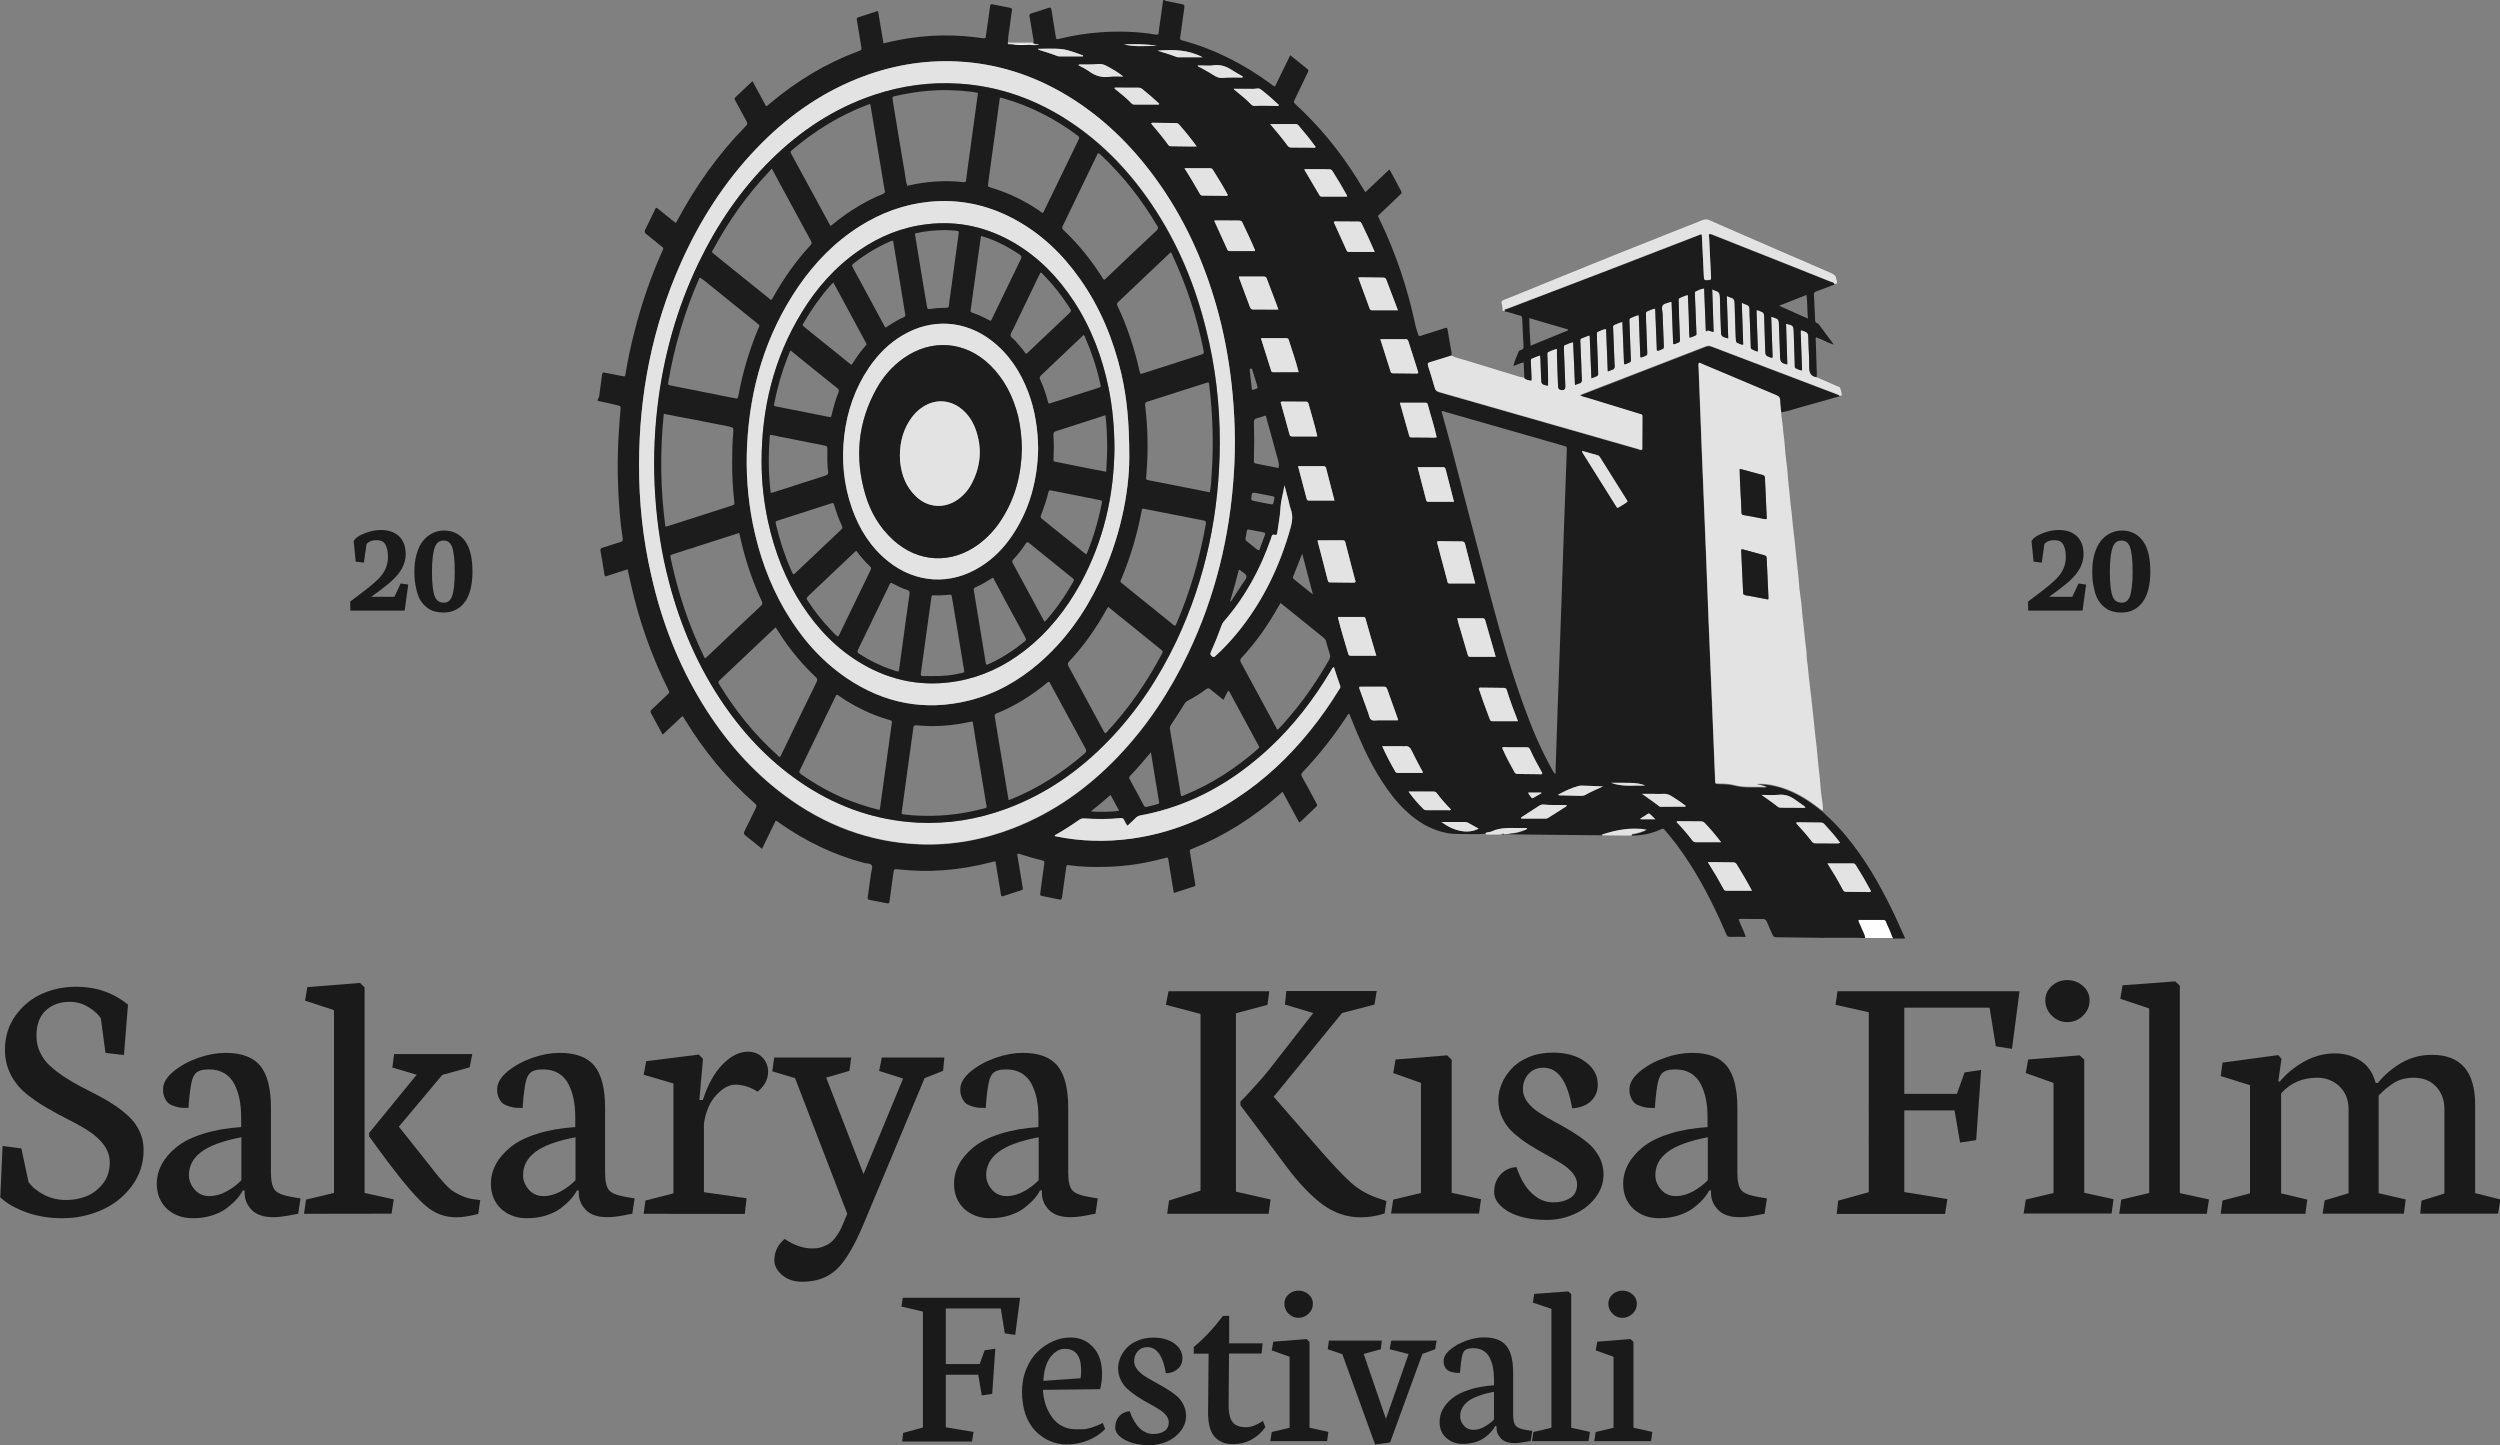
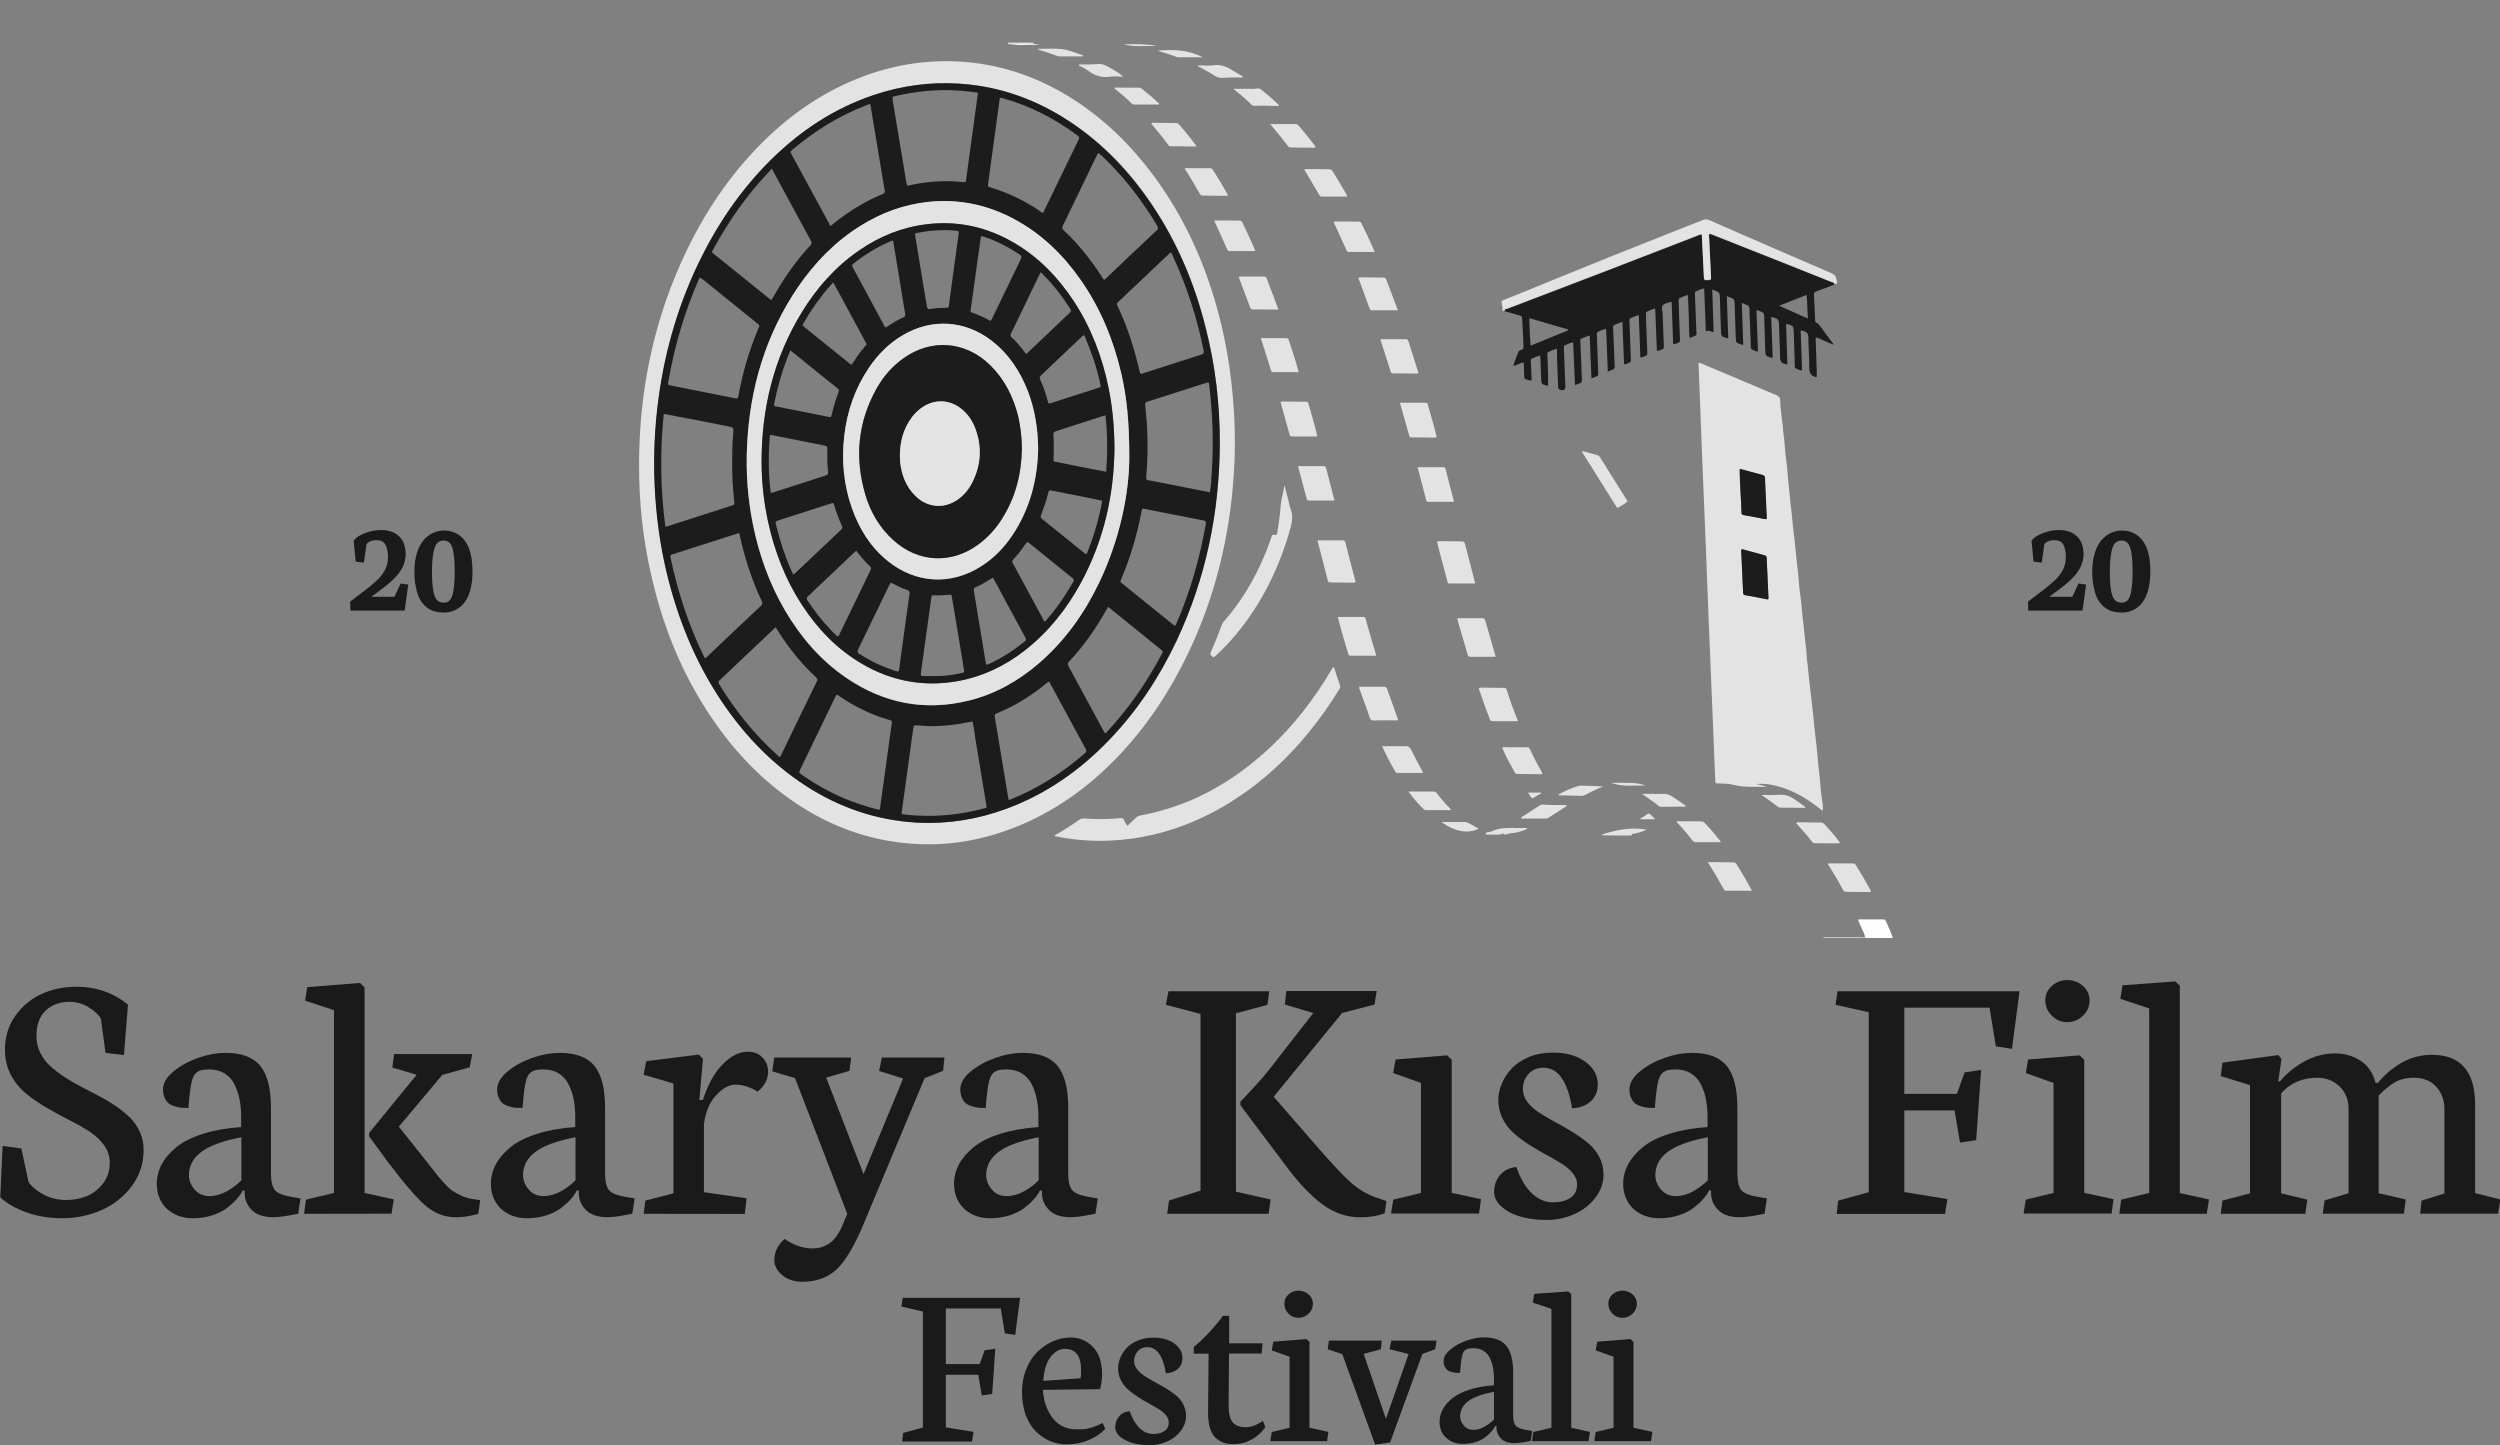
<svg xmlns="http://www.w3.org/2000/svg" version="1.1" id="Layer_1" x="0px" y="0px" viewBox="0 0 1920 1110" style="enable-background:new 0 0 1920 1110;" xml:space="preserve">
  <rect x="0" y="0" width="1920" height="1110" fill="#808080" stroke="none" />
  <style type="text/css">
	.st0{fill:#1A1A1A;stroke:#1A1A1A;stroke-width:2.711;stroke-miterlimit:10;}
	.st1{fill:#1A1A1A;}
	.st2{fill:#FEFEFE;}
	.st3{fill:#E3E3E3;}
	.st4{fill:#1C1C1C;}
</style>
  <g>
    <g>
      <g>
        <path class="st0" d="M270.3,462.7l10.8-8.2c4.6-3.5,8.1-6.6,10.7-9.2c2.5-2.6,4.4-5.3,5.6-8.1c1.2-2.8,1.9-5.8,1.9-9.2     c0-2-0.1-3.8-0.4-5.3s-0.7-3-1.4-4.5c-0.7-1.5-1.7-2.6-3.1-3.5c-1.4-0.8-3.2-1.2-5.2-1.2c-4.1,0-7.1,1.3-9,3.8l-1.9,13.3     l-3.9-0.5l-1.4-14.4c1.4-1.9,4.1-3.6,8.1-5.1s7.8-2.2,11.4-2.2c5.6,0,10,1.5,13.1,4.5s4.6,7.3,4.6,12.8c0,1.8-0.2,3.5-0.7,5.2     s-1.1,3.3-1.8,4.7c-0.8,1.4-1.8,2.9-3,4.5c-1.3,1.5-2.5,2.9-3.8,4.1c-1.2,1.2-2.8,2.6-4.7,4.1c-1.9,1.5-3.6,2.9-5.1,4     s-3.4,2.5-5.6,4.1c-1,0.7-1.7,1.3-2.2,1.6l-2.3,1.7h22.8l4.7-10.1l3.5,0.5l-2.4,17.5h-39.2L270.3,462.7z" />
        <path class="st0" d="M319.6,439c0-5.1,0.6-9.6,1.8-13.6c1.2-4,2.8-7.1,4.8-9.5s4.3-4.1,6.8-5.3c2.5-1.2,5.2-1.8,8-1.8     c6.3,0,11.3,2.5,15,7.4c3.7,5,5.5,12.6,5.5,22.8c0,4.5-0.4,8.5-1.2,12.1c-0.8,3.5-1.9,6.4-3.2,8.6c-1.3,2.2-2.9,4.1-4.7,5.5     c-1.8,1.4-3.7,2.4-5.6,3s-3.9,0.9-6,0.9c-2.4,0-4.6-0.3-6.5-0.8c-2-0.5-3.9-1.5-5.7-2.9c-1.8-1.4-3.4-3.2-4.7-5.4     c-1.3-2.2-2.3-5.1-3-8.6C320,447.8,319.6,443.6,319.6,439z M330.4,439.1c0,9,0.7,15.4,2.2,19.3s4.2,5.8,8.4,5.8     c3.6,0,6.1-2,7.5-6s2.1-10.4,2.1-19.3s-0.7-15.2-2.1-19.2c-1.4-3.9-4-5.9-7.8-5.9c-3.9,0-6.5,2-8,6     C331.2,423.8,330.4,430.2,330.4,439.1z" />
      </g>
      <g>
        <path class="st0" d="M1558.9,462.7l10.8-8.2c4.6-3.5,8.1-6.6,10.7-9.2c2.5-2.6,4.4-5.3,5.6-8.1c1.2-2.8,1.9-5.8,1.9-9.2     c0-2-0.1-3.8-0.4-5.3s-0.7-3-1.4-4.5c-0.7-1.5-1.7-2.6-3.1-3.5c-1.4-0.8-3.2-1.2-5.2-1.2c-4.1,0-7.1,1.3-9,3.8l-1.9,13.3     l-3.9-0.5l-1.4-14.4c1.4-1.9,4.1-3.6,8.1-5.1s7.8-2.2,11.4-2.2c5.6,0,10,1.5,13.1,4.5s4.6,7.3,4.6,12.8c0,1.8-0.2,3.5-0.7,5.2     s-1.1,3.3-1.8,4.7c-0.8,1.4-1.8,2.9-3,4.5c-1.3,1.5-2.5,2.9-3.8,4.1c-1.2,1.2-2.8,2.6-4.7,4.1c-1.9,1.5-3.6,2.9-5.1,4     s-3.4,2.5-5.6,4.1c-1,0.7-1.7,1.3-2.2,1.6l-2.3,1.7h22.8l4.7-10.1l3.5,0.5l-2.4,17.5H1559L1558.9,462.7z" />
        <path class="st0" d="M1608.2,439c0-5.1,0.6-9.6,1.8-13.6c1.2-4,2.8-7.1,4.8-9.5s4.3-4.1,6.8-5.3c2.5-1.2,5.2-1.8,8-1.8     c6.3,0,11.3,2.5,15,7.4c3.7,5,5.5,12.6,5.5,22.8c0,4.5-0.4,8.5-1.2,12.1c-0.8,3.5-1.9,6.4-3.2,8.6c-1.3,2.2-2.9,4.1-4.7,5.5     c-1.8,1.4-3.7,2.4-5.6,3s-3.9,0.9-6,0.9c-2.4,0-4.6-0.3-6.5-0.8c-2-0.5-3.9-1.5-5.7-2.9c-1.8-1.4-3.4-3.2-4.7-5.4     c-1.3-2.2-2.3-5.1-3-8.6C1608.6,447.8,1608.2,443.6,1608.2,439z M1619,439.1c0,9,0.7,15.4,2.2,19.3s4.2,5.8,8.4,5.8     c3.6,0,6.1-2,7.5-6s2.1-10.4,2.1-19.3s-0.7-15.2-2.1-19.2c-1.4-3.9-4-5.9-7.8-5.9c-3.9,0-6.5,2-8,6     C1619.8,423.8,1619,430.2,1619,439.1z" />
      </g>
    </g>
    <g>
      <path class="st1" d="M0.2,919.5L2,880.1l14.4,1.9l5.5,25.8c2.7,3.8,6.7,7.1,11.9,9.8s10.9,4,17.1,4c5.3,0,10.4-0.9,15.3-2.8    c4.8-1.9,9.1-5.1,12.7-9.6s5.4-10,5.4-16.4c0-4.8-1.5-9.2-4.4-13.3c-3-4.1-6.8-7.6-11.5-10.7c-4.7-3-10-6-15.8-8.9    s-11.5-6.1-17.2-9.4c-5.7-3.3-11-7-15.7-10.9s-8.6-8.7-11.5-14.4s-4.4-12-4.4-18.9c0-10,2.7-18.7,8-26.2    c5.4-7.5,12.1-13.1,20.3-16.8s17-5.5,26.5-5.5c15.2,0,28.4,4.6,39.7,13.7l-3.1,38.8L81,808.6l-3.5-26.2c-1.5-2.9-4.6-5.8-9.2-8.7    s-9.6-4.3-14.7-4.3c-7.5,0-13.7,2.2-18.4,6.6c-4.8,4.4-7.2,10.9-7.2,19.5c0,4.6,0.9,8.8,2.8,12.8c1.9,3.9,4.4,7.4,7.6,10.3    c3.2,2.9,6.8,5.7,10.9,8.4s8.4,5.2,13,7.6c4.6,2.4,9.1,4.8,13.7,7.1c4.6,2.4,8.9,5,13,7.8s7.7,5.8,10.9,8.9    c3.2,3.2,5.7,6.8,7.6,11.1c1.9,4.2,2.8,8.8,2.8,13.7c0,10.3-3,19.4-9,27.6c-6,8.1-13.8,14.3-23.2,18.5c-9.5,4.2-19.6,6.3-30.4,6.3    c-9.8,0-18.9-1.5-27.4-4.5C11.6,927.9,5,924.1,0.2,919.5z" />
      <path class="st1" d="M120.4,909.1c0-5.2,1.3-10.2,3.8-14.9s6.3-9.1,11.3-13.2c5-4.1,11.8-7.5,20.3-10.2s18.3-4.5,29.4-5.2V858    c0-4.9-0.4-9.5-1.2-13.6s-2.1-8-3.9-11.6c-1.8-3.6-4.4-6.4-7.7-8.5c-3.3-2-7.3-3-12-3c-2.6,0-4.8,0.3-6.5,0.8    c-1.7,0.6-3.1,1.5-4.1,2.7c-1,1.3-1.8,3-2.4,5.2c-0.6,2.2-1,4.7-1.4,7.8c-0.4,3-0.8,6.6-1.1,10.9c-0.1,1-0.1,1.7-0.1,2.2    c-2,0-3.6,0-5-0.1s-3.1-0.4-5.1-1s-3.6-1.3-4.9-2.2c-1.2-0.9-2.3-2.3-3.2-4.2c-0.9-1.9-1.4-4.1-1.4-6.7c0-4.8,2.7-9.4,8-13.8    c5.3-4.4,11.7-7.9,19.1-10.5c7.4-2.6,14.4-3.8,21-3.8c12.4,0,21.3,3.4,26.7,10.1c5.4,6.7,8.1,17.4,8.1,32.1v49.9    c0,6.4,1,10.8,3,13.3c2,2.4,6.3,4.1,12.7,5.2l7,1.2l-1.8,11.8c-0.8,0.1-3.3,0.5-7.7,1.4c-4.4,0.8-8.2,1.2-11.5,1.2    c-7.4,0-12.9-1.9-16.5-5.6c-3.6-3.8-5.4-8-5.4-12.8v-2.1h-1.5c-1.1,2.2-2.6,4.4-4.5,6.5c-1.9,2.2-4.3,4.4-7.4,6.8    c-3.1,2.4-6.9,4.3-11.5,5.8s-9.7,2.2-15.1,2.2c-7.7,0-14.2-2.4-19.6-7.1C123.1,923.5,120.4,917.1,120.4,909.1z M145.1,902.6    c0,3.8,1.4,7.5,4.3,10.9c2.9,3.4,6.7,5.1,11.5,5.1c4.5,0,9-1.3,13.5-3.8c4.5-2.6,8.2-5.4,11-8.4v-33c-14.6,2.8-25,6.7-31.1,11.5    C148.1,889.6,145.1,895.6,145.1,902.6z" />
      <path class="st1" d="M233.5,932.2l1.5-10.9l21.5-5.1V775.8l-22.2-7.3l1.7-10.4l40.5-3.2l3.5,3.4v157.9l22.4,4.9l-1.7,11    L233.5,932.2L233.5,932.2z M283.5,872.8v-2.7l36.5-44.7l-18.7-5.5l1.4-10.4h60l-2,10.2l-21,5.8l-33.4,39.8l11.1,13.9    c2.3,2.9,5.4,6.8,9.2,11.6c3.8,4.8,6.5,8.2,8.1,10.3s3.8,4.6,6.5,7.6s5,5.1,7,6.3c1.9,1.2,4.2,2.4,6.8,3.6    c2.6,1.1,5.3,1.9,8.2,2.3l5.6,0.8l-1.5,10.6c-6.7,1.7-12.2,2.6-16.8,2.6c-8.8,0-16.6-2.9-23.4-8.7s-16.4-16.9-28.9-33.4    L283.5,872.8z" />
      <path class="st1" d="M377,909.1c0-5.2,1.3-10.2,3.8-14.9s6.3-9.1,11.3-13.2c5-4.1,11.8-7.5,20.3-10.2s18.3-4.5,29.4-5.2V858    c0-4.9-0.4-9.5-1.2-13.6c-0.8-4.1-2.1-8-3.9-11.6s-4.4-6.4-7.7-8.5c-3.3-2-7.3-3-12-3c-2.6,0-4.8,0.3-6.5,0.8    c-1.7,0.6-3.1,1.5-4.1,2.7c-1,1.3-1.8,3-2.4,5.2s-1,4.7-1.4,7.8c-0.4,3-0.8,6.6-1.1,10.9c-0.1,1-0.1,1.7-0.1,2.2c-2,0-3.6,0-5-0.1    s-3.1-0.4-5.1-1s-3.6-1.3-4.9-2.2c-1.2-0.9-2.3-2.3-3.2-4.2c-0.9-1.9-1.4-4.1-1.4-6.7c0-4.8,2.7-9.4,8-13.8    c5.3-4.4,11.7-7.9,19.1-10.5s14.4-3.8,21-3.8c12.4,0,21.3,3.4,26.7,10.1c5.4,6.7,8.1,17.4,8.1,32.1v49.9c0,6.4,1,10.8,3,13.3    c2,2.4,6.3,4.1,12.7,5.2l7,1.2l-1.8,11.8c-0.8,0.1-3.3,0.5-7.7,1.4c-4.4,0.8-8.2,1.2-11.5,1.2c-7.4,0-12.9-1.9-16.5-5.6    c-3.6-3.8-5.4-8-5.4-12.8v-2.1H443c-1.1,2.2-2.6,4.4-4.5,6.5c-1.9,2.2-4.3,4.4-7.4,6.8c-3.1,2.4-6.9,4.3-11.5,5.8    s-9.7,2.2-15.1,2.2c-7.7,0-14.2-2.4-19.6-7.1C379.7,923.5,377,917.1,377,909.1z M401.7,902.6c0,3.8,1.4,7.5,4.3,10.9    s6.7,5.1,11.5,5.1c4.5,0,9-1.3,13.5-3.8c4.5-2.6,8.2-5.4,11-8.4v-33c-14.6,2.8-25,6.7-31.1,11.5    C404.7,889.6,401.7,895.6,401.7,902.6z" />
      <path class="st1" d="M494.3,932.2l1.4-10.2l21.5-5.5v-84.4l-22.9-6.7l2-10.4l40.4-5.1l3.2,3.3l-2.8,31.6h2.7    c3.8-11.8,8.8-21,15.2-27.4c6.4-6.5,12.8-9.7,19.3-9.7c4.7,0,8.5,1.5,11.3,4.5c2.9,3,4.3,6.6,4.3,10.9c0,5.7-2.7,10.8-8,15.3    c-5.8-3.6-11.5-5.4-17.2-5.4c-4.7,0-9.5,2.6-14.5,7.9c-5,5.3-8.2,12.6-9.6,22.1v52.6l32.8,4.7l-1.4,12L494.3,932.2L494.3,932.2z" />
      <path class="st1" d="M594.7,968c0-6.5,2.6-12,7.9-16.5c7.2,4.9,14.3,7.3,21.3,7.3c2.2,0,4.1-0.2,5.8-0.6c1.7-0.4,3.7-1.2,5.9-2.4    c2.3-1.2,4.4-3.2,6.5-6s4.1-6.5,5.8-10.9l2.8-6.7L610.6,828l-17.5-5.2l1.5-10.6h59.1l-1.3,10.2l-17.9,5.2l28.7,74.1l30.4-73.4    l-18.4-5.8l2-10.3h48.1l-1,10.2l-14.2,5.6l-46.6,111.4c-7.2,17.3-14.2,29.1-21,35.5c-6.8,6.3-15.5,9.5-26.3,9.5    c-6.2,0-11.4-1.7-15.5-5.1C596.8,975.9,594.7,972.1,594.7,968z" />
      <path class="st1" d="M732.7,909.1c0-5.2,1.3-10.2,3.8-14.9s6.3-9.1,11.3-13.2c5-4.1,11.8-7.5,20.3-10.2s18.3-4.5,29.4-5.2V858    c0-4.9-0.4-9.5-1.2-13.6s-2.1-8-3.9-11.6c-1.8-3.6-4.4-6.4-7.7-8.5c-3.3-2-7.3-3-12-3c-2.6,0-4.8,0.3-6.5,0.8    c-1.7,0.6-3.1,1.5-4.1,2.7c-1,1.3-1.8,3-2.4,5.2c-0.6,2.2-1,4.7-1.4,7.8c-0.4,3-0.8,6.6-1.1,10.9c-0.1,1-0.1,1.7-0.1,2.2    c-2,0-3.6,0-5-0.1s-3.1-0.4-5.1-1s-3.6-1.3-4.9-2.2c-1.2-0.9-2.3-2.3-3.2-4.2s-1.4-4.1-1.4-6.7c0-4.8,2.7-9.4,8-13.8    c5.3-4.4,11.7-7.9,19.1-10.5c7.4-2.6,14.4-3.8,21-3.8c12.4,0,21.3,3.4,26.7,10.1c5.4,6.7,8.1,17.4,8.1,32.1v49.9    c0,6.4,1,10.8,3,13.3c2,2.4,6.3,4.1,12.7,5.2l7,1.2l-1.8,11.8c-0.8,0.1-3.3,0.5-7.7,1.4c-4.4,0.8-8.2,1.2-11.5,1.2    c-7.4,0-12.9-1.9-16.5-5.6c-3.6-3.8-5.4-8-5.4-12.8v-2.1h-1.5c-1.1,2.2-2.6,4.4-4.5,6.5c-1.9,2.2-4.3,4.4-7.4,6.8    c-3.1,2.4-6.9,4.3-11.5,5.8s-9.7,2.2-15.1,2.2c-7.7,0-14.2-2.4-19.6-7.1C735.4,923.5,732.7,917.1,732.7,909.1z M757.4,902.6    c0,3.8,1.4,7.5,4.3,10.9c2.9,3.4,6.7,5.1,11.5,5.1c4.5,0,9-1.3,13.5-3.8c4.5-2.6,8.2-5.4,11-8.4v-33c-14.6,2.8-25,6.7-31.1,11.5    C760.4,889.6,757.4,895.6,757.4,902.6z" />
      <path class="st1" d="M895.4,771.7l2-10.4h77.4l-1.4,10.4l-24.2,6.5v137l26.6,6l-1.5,11h-77.9l1.4-10.2l24.2-7.6V778.7L895.4,771.7    z M952.6,846.1c2.2-2.1,5.7-5.9,10.8-11.5c5-5.5,8.6-9.6,10.6-12.2l34.6-44.4l-21.8-6.5l1.1-10.4h69.4l-1.7,10.4l-24.9,6.5    l-52.5,64.3l32,36.8c12.1,14,21.3,23.8,27.5,29.3s13.5,9.6,21.9,12.2l5.2,1.8l-1.4,9.5c-5.9,2-12.1,3-18.4,3    c-10.8,0-20.6-3.4-29.6-10.1c-8.9-6.7-18-16.3-27.2-28.6l-35.5-47.3L952.6,846.1z" />
      <path class="st1" d="M1068.3,932.2l1.7-10.9l21.3-5.1v-84.5l-21.3-7.6l1.8-10.4l39.6-3.2l3.5,3.4v102.2l22.5,4.9l-1.5,11h-67.6    V932.2z" />
      <path class="st1" d="M1147.5,915.5c0-5.1,1.5-9.5,4.6-13.1s7.3-5.7,12.5-6.1c3.1,9,7.1,15.7,12,20.3c4.9,4.5,10.2,6.8,16,6.8    c5.4,0,9.9-1.1,13.4-3.4c3.5-2.2,5.2-5.7,5.2-10.5c0-2.9-1.1-5.7-3.3-8.5c-2.2-2.7-5.1-5.2-8.7-7.4s-7.5-4.5-11.8-6.8    s-8.6-4.9-12.9-7.6c-4.3-2.7-8.2-5.7-11.8-8.8c-3.6-3.1-6.5-6.9-8.7-11.3c-2.2-4.4-3.3-9.2-3.3-14.3c0-4.1,0.9-8.3,2.6-12.4    c1.7-4.2,4.3-8.1,7.6-11.7c3.3-3.6,7.8-6.6,13.3-8.9c5.5-2.3,11.7-3.4,18.4-3.4c10.2,0,18.5,2.3,24.9,7s9.6,10.5,9.6,17.5    c0,5.2-1.8,9.5-5.3,12.8s-8.3,5.1-14.4,5.5c-3.5-20.8-10.8-31.2-22-31.2c-4.8,0-8.6,1.6-11.5,4.8s-4.3,7.1-4.3,11.7    c0,3.5,1.1,6.7,3.4,9.8c2.3,3,5.2,5.7,8.9,8.1c3.7,2.4,7.7,4.7,12,7.1c4.4,2.3,8.8,4.8,13.2,7.5c4.4,2.7,8.4,5.5,12.1,8.5    s6.6,6.6,8.9,10.8s3.4,8.8,3.4,13.7c0,6.5-2.1,12.5-6.3,17.9c-4.2,5.5-9.6,9.6-16.3,12.6c-6.6,2.9-13.5,4.4-20.8,4.4    c-12.1,0-21.9-2.1-29.5-6.3C1151.3,926.3,1147.5,921.3,1147.5,915.5z" />
      <path class="st1" d="M1246.6,909.1c0-5.2,1.3-10.2,3.8-14.9s6.3-9.1,11.3-13.2c5-4.1,11.8-7.5,20.3-10.2s18.3-4.5,29.4-5.2V858    c0-4.9-0.4-9.5-1.2-13.6c-0.8-4.1-2.1-8-3.9-11.6s-4.4-6.4-7.7-8.5c-3.3-2-7.3-3-12-3c-2.6,0-4.8,0.3-6.5,0.8    c-1.7,0.6-3.1,1.5-4.1,2.7c-1,1.3-1.8,3-2.4,5.2s-1,4.7-1.4,7.8c-0.4,3-0.8,6.6-1.1,10.9c-0.1,1-0.1,1.7-0.1,2.2c-2,0-3.6,0-5-0.1    s-3.1-0.4-5.1-1s-3.6-1.3-4.9-2.2c-1.2-0.9-2.3-2.3-3.2-4.2c-0.9-1.9-1.4-4.1-1.4-6.7c0-4.8,2.7-9.4,8-13.8    c5.3-4.4,11.7-7.9,19.1-10.5s14.4-3.8,21-3.8c12.4,0,21.3,3.4,26.7,10.1c5.4,6.7,8.1,17.4,8.1,32.1v49.9c0,6.4,1,10.8,3,13.3    c2,2.4,6.3,4.1,12.7,5.2l7,1.2l-1.8,11.8c-0.8,0.1-3.3,0.5-7.7,1.4c-4.4,0.8-8.2,1.2-11.5,1.2c-7.4,0-12.9-1.9-16.5-5.6    c-3.6-3.8-5.4-8-5.4-12.8v-2.1h-1.5c-1.1,2.2-2.6,4.4-4.5,6.5c-1.9,2.2-4.3,4.4-7.4,6.8c-3.1,2.4-6.9,4.3-11.5,5.8    s-9.7,2.2-15.1,2.2c-7.7,0-14.2-2.4-19.6-7.1C1249.3,923.5,1246.6,917.1,1246.6,909.1z M1271.3,902.6c0,3.8,1.4,7.5,4.3,10.9    s6.7,5.1,11.5,5.1c4.5,0,9-1.3,13.5-3.8c4.5-2.6,8.2-5.4,11-8.4v-33c-14.6,2.8-25,6.7-31.1,11.5    C1274.3,889.6,1271.3,895.6,1271.3,902.6z" />
      <path class="st1" d="M1409.7,771.7l1.5-10.4H1551l-5.8,44.2l-12.4-1.9l-4.8-29.7h-65.5v66.2h40.4l5.9-16.5l12.7-1.9l-3.8,53.9    l-12.4,1.9l-4.2-24.7h-38.6v62.7l33.1,5.4l-1.8,11.4h-83.2l1.1-10.2l23.5-6.5V777.4L1409.7,771.7z" />
      <path class="st1" d="M1554.1,932.2l1.7-10.9l21.3-5.1v-84.5l-21.3-7.6l1.8-10.4l39.6-3.2l3.5,3.4v102.2l22.5,4.9l-1.5,11h-67.6    V932.2z M1570.8,768.1c0-4.3,1.7-7.9,5-10.9s7.3-4.5,11.8-4.5c4.7,0,8.7,1.5,12.1,4.5s5.1,6.7,5.1,11.1c0,4.6-1.7,8.5-5.1,11.8    s-7.4,4.9-12.1,4.9c-4.6,0-8.5-1.7-11.8-5C1572.5,776.8,1570.8,772.8,1570.8,768.1z" />
      <path class="st1" d="M1627.6,932.2l1.5-10.9l21.5-5.1V774.5l-22.2-7.4l1.7-10.4l40.5-3l3.5,3.3v159.3l22.4,4.9l-1.7,11    L1627.6,932.2L1627.6,932.2z" />
      <path class="st1" d="M1705.5,932.2l1.4-10.2l21.1-5.5v-83.1l-22.5-7l1.4-10.3l42.8-5.8l2.5,2.9l-2.5,17.3h1.3    c5-6,11.2-11.1,18.7-15.3c7.5-4.1,15.3-6.2,23.6-6.2c7.1,0,13.6,1.8,19.4,5.5s9.7,9.4,11.8,17.2h1.7c5-6.2,11.1-11.4,18.2-15.5    c7.2-4.1,14.9-6.1,23.3-6.1c22.1,0,33.2,12.8,33.2,38.3v67.9l19.4,4.9l-1.8,10.9h-59.8l1-10l17.6-5.5v-64.8    c0-6.9-2.1-12.6-6.3-17.2c-4.2-4.6-10-6.9-17.3-6.9c-5.6,0-10.5,1.2-14.6,3.6c-4.1,2.4-8.2,5.8-12.3,10.1v75l20.8,4.8l-1.4,10.9    h-62.4l1.5-10.2l18.4-5.5v-64.6c0-7.1-2.3-12.9-6.9-17.4c-4.6-4.4-10.3-6.7-17.2-6.7c-11.4,0-20.6,4-27.7,12v76.8l20.1,4.8    l-1.5,10.9L1705.5,932.2L1705.5,932.2z" />
      <path class="st1" d="M692.3,1003.4l1-6.7h90.1l-3.7,28.5l-8-1.2l-3.1-19.1h-42.2v42.7h26l3.8-10.6l8.2-1.2l-2.4,34.7l-8,1.2    l-2.7-15.9h-24.9v40.4l21.3,3.5l-1.2,7.4h-53.6l0.7-6.6l15.2-4.2v-89L692.3,1003.4z" />
      <path class="st1" d="M784.9,1068.9c0-6.4,1.1-12.3,3.4-17.7c2.2-5.4,5.1-9.8,8.7-13.2c3.6-3.4,7.5-6.1,11.9-8s8.8-2.8,13.3-2.8    c7,0,12.7,2.5,17.3,7.4s6.9,11.8,6.9,20.8c0,3.7-0.5,7.5-1.5,11.5l-43.9,0.5c0.1,2.9,0.5,5.7,1.2,8.5s1.7,5.5,3.1,8.2    c1.4,2.7,3,5,4.9,7s4.2,3.6,7,4.8c2.8,1.2,5.8,1.8,9.1,1.8c2.9,0,5.1,0,6.4-0.1c1.4-0.1,3.4-0.5,5.9-1.3s5.3-1.9,8.3-3.5l1.9,4.7    c-3.6,3.7-8,6.6-13.2,8.7s-10.7,3.1-16.7,3.1c-4.4,0-8.5-0.9-12.6-2.6c-4-1.7-7.7-4.3-10.9-7.5c-3.2-3.3-5.8-7.5-7.8-12.8    C785.9,1081.3,784.9,1075.4,784.9,1068.9z M801.3,1060.5l28.5-2c0.4-1.4,0.5-3.5,0.5-6.1c0-11-4.2-16.5-12.5-16.5    c-4.1,0-7.7,2.1-11,6.3C803.5,1046.5,801.7,1052.7,801.3,1060.5z" />
      <path class="st1" d="M856.5,1096.2c0-3.3,1-6.1,3-8.5c2-2.3,4.7-3.6,8.1-3.9c2,5.8,4.6,10.1,7.7,13.1c3.1,2.9,6.6,4.4,10.3,4.4    c3.5,0,6.4-0.7,8.6-2.2c2.2-1.4,3.4-3.7,3.4-6.8c0-1.9-0.7-3.7-2.1-5.4c-1.4-1.7-3.3-3.3-5.6-4.7c-2.3-1.4-4.8-2.9-7.6-4.4    s-5.6-3.1-8.3-4.9c-2.8-1.8-5.3-3.7-7.6-5.7s-4.2-4.4-5.6-7.3c-1.4-2.8-2.1-5.9-2.1-9.2c0-2.7,0.6-5.3,1.7-8    c1.1-2.7,2.8-5.2,4.9-7.5c2.1-2.3,5-4.2,8.6-5.7s7.5-2.2,11.9-2.2c6.6,0,11.9,1.5,16.1,4.5c4.1,3,6.2,6.8,6.2,11.2    c0,3.4-1.1,6.1-3.4,8.2c-2.3,2.1-5.4,3.3-9.3,3.5c-2.2-13.4-7-20.1-14.2-20.1c-3.1,0-5.5,1-7.4,3.1c-1.8,2.1-2.8,4.6-2.8,7.5    c0,2.2,0.7,4.3,2.2,6.3c1.5,1.9,3.4,3.7,5.7,5.2c2.4,1.5,4.9,3.1,7.8,4.6c2.8,1.5,5.6,3.1,8.5,4.8c2.8,1.7,5.4,3.5,7.8,5.4    c2.4,1.9,4.3,4.2,5.7,7s2.2,5.7,2.2,8.9c0,4.2-1.4,8-4.1,11.6c-2.7,3.5-6.2,6.2-10.5,8.1s-8.7,2.8-13.4,2.8    c-7.8,0-14.1-1.4-19-4.1C858.9,1103.2,856.5,1099.8,856.5,1096.2z" />
      <path class="st1" d="M916.8,1039.3v-4.8c7.7-6.3,15.2-14.3,22.4-23.9h4.8v21.1h25.7l-0.8,7.8h-25l-0.3,39.1c-0.1,6.5,1,11,3,13.6    c2.1,2.6,5.5,3.9,10.3,3.9c2,0,4.1-0.4,6.2-1.2c2.1-0.8,3.8-1.7,5-2.5l1.8-1.2l1.9,4.8c-2.8,4.1-6.4,7.3-10.6,9.6    c-4.2,2.3-8.9,3.5-14,3.5c-3,0-5.5-0.4-7.8-1.2c-2.2-0.8-4.2-2.1-6.1-3.9c-1.8-1.8-3.2-4.4-4.2-7.7c-0.9-3.4-1.4-7.4-1.3-12.2    l0.4-44.5h-11.4V1039.3z" />
      <path class="st1" d="M975.6,1106.8l1.1-7l13.7-3.3V1042l-13.7-4.9l1.2-6.7l25.5-2l2.3,2.2v65.9l14.5,3.2l-1,7.1L975.6,1106.8    L975.6,1106.8z M986.4,1001.1c0-2.8,1.1-5.1,3.2-7c2.1-1.9,4.7-2.9,7.6-2.9c3,0,5.6,1,7.8,2.9s3.3,4.3,3.3,7.2    c0,3-1.1,5.5-3.3,7.6s-4.8,3.2-7.8,3.2s-5.5-1.1-7.6-3.2C987.4,1006.7,986.4,1004.1,986.4,1001.1z" />
      <path class="st1" d="M1019.7,1036.2l0.9-6.6h40.6l-0.7,6.6l-13.2,3.6l17.1,49.9l17.4-49.8l-14.6-3.7l1.3-6.6h34.8l-1.1,6.6    l-9.8,3.6l-24.8,68l-11.5,1.6l-25.2-69.4L1019.7,1036.2z" />
      <path class="st1" d="M1105.6,1092c0-3.4,0.8-6.6,2.4-9.6s4.1-5.9,7.3-8.5c3.2-2.6,7.6-4.8,13.1-6.6c5.5-1.8,11.8-2.9,19-3.4v-4.9    c0-3.2-0.3-6.1-0.8-8.8c-0.5-2.7-1.4-5.2-2.5-7.5c-1.2-2.3-2.8-4.1-5-5.4c-2.1-1.3-4.7-1.9-7.8-1.9c-1.7,0-3.1,0.2-4.2,0.5    c-1.1,0.4-2,0.9-2.6,1.8c-0.7,0.8-1.2,1.9-1.5,3.3c-0.4,1.4-0.7,3.1-0.9,5c-0.2,1.9-0.5,4.3-0.7,7c-0.1,0.7-0.1,1.1-0.1,1.4    c-1.3,0-2.3,0-3.2-0.1c-0.9-0.1-2-0.3-3.3-0.6c-1.3-0.4-2.3-0.8-3.1-1.4c-0.8-0.6-1.5-1.5-2.1-2.7s-0.9-2.6-0.9-4.3    c0-3.1,1.7-6,5.2-8.9s7.6-5.1,12.3-6.8c4.8-1.7,9.3-2.5,13.5-2.5c8,0,13.7,2.2,17.2,6.5s5.2,11.2,5.2,20.7v32.1c0,4.1,0.6,7,2,8.5    c1.3,1.6,4,2.7,8.2,3.3l4.5,0.8l-1.2,7.6c-0.5,0.1-2.1,0.4-4.9,0.9s-5.3,0.8-7.4,0.8c-4.8,0-8.3-1.2-10.6-3.6    c-2.3-2.4-3.4-5.2-3.4-8.2v-1.3h-1c-0.7,1.4-1.7,2.8-2.9,4.2c-1.2,1.4-2.8,2.9-4.8,4.4s-4.4,2.8-7.4,3.7c-3,0.9-6.2,1.4-9.8,1.4    c-5,0-9.2-1.5-12.6-4.6C1107.3,1101.3,1105.6,1097.2,1105.6,1092z M1121.4,1087.8c0,2.5,0.9,4.8,2.8,7c1.8,2.2,4.3,3.3,7.4,3.3    c2.9,0,5.8-0.8,8.7-2.5c2.9-1.7,5.3-3.5,7.1-5.4v-21.3c-9.4,1.8-16.1,4.3-20.1,7.4C1123.4,1079.4,1121.4,1083.3,1121.4,1087.8z" />
      <path class="st1" d="M1176.6,1106.8l1-7l13.9-3.3v-91.3l-14.3-4.8l1.1-6.7l26.1-1.9l2.3,2.1v102.6l14.4,3.2l-1.1,7.1    L1176.6,1106.8L1176.6,1106.8z" />
      <path class="st1" d="M1224.4,1106.8l1.1-7l13.7-3.3V1042l-13.7-4.9l1.2-6.7l25.5-2l2.3,2.2v65.9l14.5,3.2l-1,7.1L1224.4,1106.8    L1224.4,1106.8z M1235.2,1001.1c0-2.8,1.1-5.1,3.2-7s4.7-2.9,7.6-2.9c3,0,5.6,1,7.8,2.9c2.2,1.9,3.3,4.3,3.3,7.2    c0,3-1.1,5.5-3.3,7.6c-2.2,2.1-4.8,3.2-7.8,3.2s-5.5-1.1-7.6-3.2C1236.2,1006.7,1235.2,1004.1,1235.2,1001.1z" />
    </g>
    <path class="st2" d="M1432.4,720c-0.3-3-2.1-5.4-3.1-8.1c-0.7-1.9-1.9-3.6-2.2-5.8c6.6,0,13.1,0,19.5,0c0.9,0,1.4,0.4,1.7,1.2   c1.6,3.9,3.6,7.6,4.9,11.6c0,0.5-0.1,1-0.1,1.5c-6.9,0-13.9,0-20.8,0C1432.4,720.3,1432.5,720.1,1432.4,720z" />
    <path class="st3" d="M1432.4,720c0.1,0.2,0.1,0.3-0.1,0.4c-10.6,0-21.3,0-31.9,0c0-0.2,0-0.4,0-0.6c8.8,0,17.7,0,26.5,0   C1428.7,719.8,1430.6,719.9,1432.4,720z" />
    <path class="st3" d="M1453.1,720.4c0-0.5,0.1-1,0.1-1.5c0.5,0.4,0.7,0.9,0.5,1.5C1453.6,720.4,1453.3,720.4,1453.1,720.4z" />
    <g>
-       <path class="st4" d="M459.1,307.9c0-0.4,0-0.9,0-1.3c1-1.1,1.1-2.5,1.3-3.9c0.7-5,1.4-10.1,2-15.1c0.2-1.5,0.7-1.7,2.1-1.4    c4.2,0.9,8.5,1.7,12.7,2.5c2.9,0.6,2.9,0.6,3.3-2.1c1.8-10.9,4.1-21.7,6.9-32.4c5.3-20.9,12.3-41.3,21.1-61    c1.4-3.1,1.3-2.5-1.1-4.5c-3.6-2.9-7.2-5.9-10.9-8.8c-1.5-1.1-1.8-2-0.9-3.7c2.6-5,4.9-10.1,7.4-15.2c0.3-0.5,0.3-1.3,1.4-1.4    c4.8,3.8,9.6,7.7,14.6,11.7c0.6-1,1-1.6,1.3-2.3c14.3-26.5,31.4-50.8,52.6-72.3c1.3-1.3,1.2-2.2,0.4-3.6    c-2.9-5.2-5.7-10.5-8.5-15.7c-0.4-0.8-1.2-1.5-0.1-2.6c4.3-4,8.6-8.2,13.2-12.5c3.6,6.6,7,12.9,10.4,19.2c0.4-0.1,0.7-0.1,0.8-0.2    c0.9-0.7,1.8-1.5,2.8-2.3c20.3-17,42.6-30.5,67.4-39.7c2.5-0.9,2.5-1,2.1-3.7c-1.1-6.5-2.2-13-3.2-19.5c-0.4-2.3-0.4-2.3,1.9-3.1    c3.9-1.3,7.8-2.6,11.7-3.8c0.8-0.2,1.5-0.9,2.6-0.4c1.4,8.1,2.7,16.2,4.1,24.5c9.4-2.3,18.4-4,27.6-5c11.2-1.2,22.5-1.4,33.8-0.6    c5.1,0.4,10.1,1,15.2,1.7c1.4,0.2,2-0.2,2.1-1.6c0.1-1.7,0.4-3.4,0.7-5.2c0.8-5.9,1.7-11.8,2.5-17.7c0.1-1.1,0.3-1.9,1.7-1.6    c4.6,0.9,9.1,1.8,13.7,2.7c1.1,0.2,1.7,0.7,1.4,2c-0.6,3.3-1,6.6-1.4,10c-0.5,4.8-1.7,9.6-1.7,14.5c0.2,1.9,1.7,1,2.8,1.2    c4.5,0.8,9.1,0.7,13.6,0.6c2.7,0.3,5.4,0.3,7.7-0.1c-0.8-0.4-1.9-0.3-3-0.5c-0.7-0.2-1.6-0.2-1.6-1.2c0.5-1.1,0.1-2.1-0.1-3.2    c-0.9-5.5-1.9-11.1-2.8-16.6c-0.2-1.2-0.1-2,1.3-2.4c4.5-1.3,8.9-2.8,13.3-4.3c1.3-0.4,2-0.2,2.2,1.3c0.4,2.8,0.9,5.6,1.3,8.3    c0.7,4.2,1.3,8.3,2,12.5c0.4,2.2,0.4,2.2,2.7,1.7c0.4-0.1,0.8-0.2,1.3-0.3c10-2.4,20.2-4,30.4-4.7c14.1-1,28.1-0.6,42.1,1.7    c2.1,0.3,2.2,0.3,2.6-1.7c0.1-0.6,0.1-1.3,0.2-1.9c1.1-7.6,2.2-15.2,3.2-22.8c0.4,0,0.9,0,1.3,0c0.2,0.7,0.8,0.6,1.3,0.7    c3.6,0.7,7.2,1.4,10.8,2.2c3.2,0.6,3.2,0.7,2.7,4c-0.9,7-1.9,13.9-2.9,20.9c-0.4,2.6-0.4,2.6,2.1,3.3c24.9,6.8,47.3,18.4,68,33.7    c0.7,0.5,1.4,1.3,2.6,1.5c3.9-7.9,7.7-15.9,11.7-24c4.3,3.4,8.2,6.6,12.2,9.8c2.1,1.7,2.1,1.7,0.9,4.2c-3.2,6.6-6.4,13.3-9.6,19.9    c-1.1,2.2-1,2.2,0.8,4c2.2,2.1,4.4,4.1,6.6,6.3c17.4,17.1,32.1,36.4,44.5,57.4c0.7,1.2,1.4,2.3,2.3,3.6    c6.3-5.9,12.3-11.6,18.5-17.5c3,5.5,5.8,10.6,8.5,15.8c1.2,2.2,1.2,2.2-0.7,4c-4.9,4.7-9.9,9.4-14.8,14.1    c-2.2,2.1-2.1,1.4-0.7,4.3c12.7,26.3,21.8,53.7,27.8,82.2c0.5,2.2,1.3,4.3,2,6.5c0.3,1,0.8,1.4,1.9,0.9c0.5-0.2,1-0.3,1.5-0.5    c5.4-1.7,10.7-3.4,16.1-5.1c2.7-0.9,2.7-0.9,3.2,1.8c0.7,3.9,1.3,7.9,2,11.9c0.4,2.4,1.2,4.8,0.9,7.4c-5.5,1.7-10.9,3.5-16.4,5.1    c-1.7,0.5-1.9,1.2-1.5,2.8c1.8,5.6,3.5,11.1,5.1,16.8c0.5,2,1.6,2.8,3.4,3.3c50.9,14.5,101.7,29.1,152.6,43.7c1,0.3,2,0.9,3.1,0.6    c0.4-0.6,0.3-1.3,0.3-1.9c0-7.5,0.1-15,0.1-22.4c0-3.1,0.2-2.5-2.7-3.4c-12.9-4-25.9-7.9-38.8-11.9c-2.1-0.6-4.3-1.1-6.5-2.2    c0.8-0.4,1.2-0.6,1.7-0.8c31.7-12.3,63.4-24.5,95.1-36.8c1.6-0.6,2.9-0.4,4.3,0.1c32,12.2,63.9,24.3,95.9,36.5    c0.9,0.3,1.9,0.5,2.4,1.4c-9.1,2.6-18.2,5.2-27.4,7.7c-5.8,1.6-11.5,3.6-17.5,4.7c-0.3-3-0.8-6-1-9c-0.1-2-1-2.9-2.9-3.7    c-19.1-8-38.1-16.1-57.1-24.1c-0.8-0.3-1.5-0.9-2.5-0.7c-0.4,1.1-0.1,2.3-0.1,3.5c0.4,9.5,0.8,19.1,1.1,28.6    c0.5,12.2,1,24.5,1.4,36.7c1,24.4,2,48.7,3,73.1c0.8,19,1.4,37.9,2.2,56.9c1,24.1,2,48.3,3,72.4c0.7,16.5,1.3,32.9,2,49.4    c0.1,2.3,0.1,2.3,2.4,2.4c4.1,0.1,8.2,0.2,12.3,1.2c8,2.1,16.2,1.1,25,1.5c-3-1.5-5.5-1.6-8.1-2.3c5.3-0.4,10.2,0.3,15,1.4    c11.4,2.7,21.3,8.3,30.6,15.2c1.8,1.4,3.6,2.7,5.4,4.1c0.6,0.6,1.2,1.3,1.8,1.8c5.7,5.1,11.1,10.7,16,16.6    c14.2,17,25.2,35.9,34.9,55.6c3.7,7.5,7,15.2,10.5,22.8c0.1,0.6-0.1,0.7-0.7,0.7c-2.8,0-5.6,0-8.5,0c0.2-0.6,0-1.1-0.5-1.5    c-1.3-4-3.3-7.7-4.9-11.6c-0.3-0.8-0.8-1.2-1.7-1.2c-6.5,0-12.9,0-19.5,0c0.3,2.2,1.6,3.9,2.2,5.8c1,2.7,2.7,5.1,3.1,8.1    c-1.8,0-3.7-0.1-5.5-0.1c-8.8,0-17.7,0-26.5,0c-1.3,0-2.6-0.1-3.9-0.1c-10.7-0.1-21.5-0.3-32.2-0.4c-1.7,0-2.5-0.5-3.1-2.1    c-1.3-3.3-3-6.5-4.3-9.8c-0.6-1.6-1.5-2.1-3.1-2.1c-4.7,0.1-9.3-0.1-14-0.1c-1.5,0-3-0.2-4.6,0.3c1.6,4.6,4.1,8.8,5.5,13.5    c-4.3,0-8.2-0.1-12.1,0c-1.4,0-2.1-0.4-2.7-1.8c-1.6-3.8-3.3-7.6-5-11.3c-9.4-20.5-20.1-40.3-33.8-58.4c-2.7-3.6-5.7-7.1-8.6-10.6    c-0.7-0.8-1.2-1.3-2.4-0.7c-7.3,3.4-14.9,5.1-22.9,5c-0.2-1.1,0.7-0.8,1.2-0.9c3.4-0.5,6.7-1.5,10-3.2    c-12.1-2.1-23.4,0.1-34.5,3.9c-13.3-0.1-26.6-0.3-40-0.4c-9.2-0.1-18.4-0.2-27.6-0.3c-1.9,0-3.8,0.1-5.7-0.9    c-0.8-0.5-1.9-0.4-2.6,0.5c1.1,1.4,2.5,0.9,3.7,0.5c0.8-0.3,1.6-0.6,2.5-0.6c3.7-0.2,7.2-1.2,10.7-2.6c0.6-0.3,1.5-0.2,1.6-1.4    c-2.7,0-5.4,0.1-8.2,0c-6.4-0.1-12.8-0.3-18.8,2.5c-1.1,0.5-2.3,0.6-3.5,0.8c-0.5,0.1-1.1,0.2-1.4,0.7c-6.6,0.6-13.2,0.2-19.8,0.2    c-3.1,0-6.3-0.1-9.4-0.7c-9.9-1.9-18.6-6.3-26.4-12.5s-14.2-13.6-19.9-21.7c-9.3-13.2-16.4-27.5-22.7-42.3    c-2.1-5-4.2-10.1-6.2-15.2c-1,0.2-1.2,1-1.6,1.6c-10.1,15.4-21.3,29.8-34,43.1c-1.3,1.3-1.5,2.3-0.6,3.9    c3.7,6.5,7.2,13.1,10.7,19.7c1.2,2.2,1.2,2.2-0.7,4c-2.7,2.5-5.3,5.1-8,7.6c-1.3,1.2-2.5,2.6-4.2,3.7c-4.3-7.9-8.5-15.7-12.8-23.6    c-1.1,0.9-1.8,1.5-2.5,2.2c-20,17.5-42,31.6-66.7,41.5c-2.3,0.9-2.3,0.9-1.8,3.5c0.2,1.2,0.4,2.4,0.6,3.5    c1.1,6.6,2.2,13.2,3.3,19.9c0.2,0.9,0.3,1.7-0.9,2.1c-5.1,1.6-10.2,3.3-15.5,5c-0.8-4.6-1.5-8.9-2.2-13.1c-0.7-4.2-1.4-8.3-2-12.5    c-0.2-1.3-0.6-2-2.1-1.4c-0.7,0.3-1.5,0.4-2.2,0.6c-13.9,3.7-28,5.9-42.3,6.3c-9.9,0.3-19.7,0.2-29.5-1.2    c-2.1-0.3-2.1-0.2-2.4,1.9c-0.3,1.9-0.5,3.9-0.8,5.8c-0.8,5.7-1.6,11.4-2.4,17.1c-0.2,1.4-0.7,1.8-2.1,1.5    c-4.2-0.9-8.5-1.7-12.7-2.6c-2.1-0.4-2.1-0.5-1.8-2.8c1-7.4,1.9-14.8,3-22.2c0.2-1.5-0.1-2.1-1.6-2.4c-5.8-1.4-11.5-3-17.2-4.9    c-0.6-0.2-1.2-0.6-2,0.2c0.6,4,1.3,8.1,2,12.2c0.7,4.3,1.5,8.5,2.1,12.8c0.2,1,0.7,2.1-0.9,2.6c-4.6,1.4-9.3,3-13.9,4.5    c-1.1,0.4-1.6-0.1-1.8-1.1c-0.3-1.7-0.5-3.4-0.8-5.1c-1.1-6.8-2.3-13.6-3.4-20.4c-1.3-0.1-2.3,0.3-3.4,0.6    c-12.3,3.2-24.7,5.3-37.4,6.2c-11.2,0.8-22.3,0.5-33.4-0.7c-3.8-0.4-3.8-0.3-4.3,3.4c-0.9,6.9-1.8,13.7-2.8,20.6    c-0.3,2.2-0.4,2.3-2.7,1.9c-4.3-0.8-8.5-1.7-12.7-2.5c-1.3-0.2-1.6-0.8-1.4-2c0.1-0.7,0.2-1.5,0.3-2.3c0.8-5.5,1.6-10.9,2.3-16.4    c0.2-1.9,1.4-4.1,0.5-5.7c-1-1.8-3.6-1.4-5.6-1.9c-23.5-6.2-45-16.6-64.9-30.5c-1-0.7-1.9-1.7-3.3-2c-3.5,7.2-7,14.3-10.5,21.6    c-4.4-3.5-8.3-6.8-12.5-10c-1.5-1.1-1.8-2-0.9-3.7c3-5.8,5.6-11.7,8.6-17.5c0.9-1.7,0.6-2.6-0.8-3.8c-21.3-18.6-39-40.3-53.7-64.4    c-0.5-0.8-0.8-1.7-1.9-2.5c-5,4.7-10,9.4-15.1,14.2c-3.1-5.8-6-11.1-8.9-16.4c-0.6-1.1-0.6-1.8,0.4-2.8c4.1-3.7,8-7.6,12-11.4    c1.9-1.8,1.9-1.8,0.8-4c-13.2-26.4-22.8-54-29.1-82.8c-0.7-3.1-1.4-6.2-2.1-9.6c-5.3,1.7-10.3,3.4-15.4,5    c-2.1,0.7-2.1,0.6-2.5-1.5c-1-5.8-1.8-11.6-2.9-17.3c-0.4-1.9,0.3-2.5,1.9-2.9c4.4-1.4,8.9-2.8,13.3-4.2c1.4-0.4,2.1-1,1.8-2.7    c-2-13.2-3-26.5-3.5-39.8c-0.5-12.1-0.4-24.3,0.2-36.4c0.4-7.9,1-15.8,1.7-23.7c0.1-1.3-0.1-1.9-1.5-2.2    C469.9,310.1,464.5,309,459.1,307.9z M490.8,356.4c-0.1,28.9,3,57.5,9.4,85.8c7.9,35,20.7,68.1,39.5,98.8    c16.7,27.1,37.2,50.9,62.8,70c30.8,22.9,65.2,36.1,103.8,37.6c24.9,1,49-3.5,72.2-12.5c31.1-12.1,57.4-31,80.3-55    c22.3-23.4,39.9-50.1,53.8-79.3c20.8-43.6,31.9-89.6,35-137.7c1.5-22.9,0.8-45.7-1.7-68.5c-2.3-20.6-6.1-40.9-11.8-60.8    c-10.1-35.3-25.2-68.2-46.9-97.9c-18.5-25.4-40.6-47-67.7-63.3c-25.9-15.8-53.9-24.8-84.2-26.3c-26.6-1.3-52.2,3.3-76.9,13.2    c-29.9,12-55.3,30.4-77.5,53.6c-24.7,25.8-43.6,55.4-58.1,88C501,251.2,490.9,302.8,490.8,356.4z M1107.1,315.9    c2.4,8.7,4.8,17.2,7.1,25.8c10.4,39.8,20.7,79.6,31.3,119.3c7.4,27.8,15.4,55.5,25.3,82.5c6,16.5,12.8,32.6,21.5,48    c0.5,0.9,0.9,2.1,2.3,3c0.1-2.5,0.1-4.5,0.2-6.5c0.5-15.8,1-31.6,1.6-47.4c1-27.9,2-55.9,3-83.8c0.6-15.9,1-31.8,1.6-47.7    c0.7-21.1,1.5-42.2,2.3-63.3c0.1-2.7,0.1-2.7-2.6-3.5c-30.4-8.7-60.7-17.4-91.1-26.1C1108.9,315.9,1108.2,315.5,1107.1,315.9z     M1024.4,512.2c-1.3,0.8-1.6,2-2.2,3c-13,21.7-28.2,41.6-46.7,58.9c-28.4,26.5-61,45-99.6,52.1c-1.3,0.2-2.4,0.8-3.4,1.8    c-2.1,2-4.2,4-6.4,6.1c-1.3-1.4-1.9-3.1-2.8-4.6c-0.5-1-1.1-1.4-2.3-1.3c-9.4,1-18.8,0.9-28.2,0.3c-1.5-0.1-2.7,0.3-3.9,1.1    c-5.6,4-11.3,7.6-17.2,11c-0.6,0.3-1.5,0.4-1.4,1.5c19.7,4.1,39.6,4.6,59.5,1.8c28.8-4.1,55.1-14.6,79.4-30.5    c22-14.4,40.8-32.1,57.3-52.5c8-9.9,15.2-20.3,21.9-31.1c0.6-1,1.5-1.8,1-3.2C1027.5,521.9,1026,517.1,1024.4,512.2z M983.5,463.1    c-0.5,0.8-0.9,1.3-1.2,1.9c-8.1,14.6-17.6,28.1-28.9,40.3c-1.2,1.3-1,2.2-0.3,3.6c9,16.5,17.9,33.1,26.9,49.7    c0.3,0.6,0.4,1.4,1.4,1.7c3.8-3.8,7.3-7.9,10.8-12.1c10.8-12.9,20.2-26.8,28.5-41.4c0.9-1.6,1.2-3,0.5-4.9c-1.1-2.9-1.8-6-2.7-9    c-0.3-1.2-0.8-2.2-1.8-3C1005.8,481.1,994.8,472.2,983.5,463.1z M939.6,537.5c-3.6-2.9-6.8-5.4-9.9-8c-1.1-1-2-1.3-3.4-0.2    c-4.5,3.4-9.3,6.3-14.3,9c-1,0.5-1.7,1.2-2.3,2.2c-3.4,5.5-6.9,11-10.5,16.4c-0.8,1.2-0.9,2.3-0.6,3.6c0.8,4.4,1.5,8.8,2.2,13.1    c2,12,3.9,23.9,5.9,35.9c0.4,2.2,0.4,2.2,2.5,1.4c0.6-0.2,1.2-0.5,1.8-0.8c20.1-8.4,38.1-20.1,54.5-34.4c2.1-1.9,2-1.4,0.6-3.9    c-7.1-13.1-14.2-26.3-21.3-39.4c-0.4-0.7-0.6-1.5-1.5-2C942,532.7,940.9,534.9,939.6,537.5z M986.5,372.7c-1,5.8-2.7,11.3-3,17.2    c-0.3,6.5-1.7,12.9-2.5,19.3c-0.2,1.3-0.7,1.8-1.9,1.4c-1.5-0.5-2.2,0.2-2.5,1.6c-0.1,0.5-0.3,1-0.5,1.5    c-8.1,23.2-19.7,44.5-35.9,63.2c-0.7,0.8-1.3,1.7-1.7,2.7c-2.6,7.1-5.4,14.2-8.5,21.1c-0.7,1.6-0.2,2.3,0.9,3.2    c1.4,1.2,2.1,0.3,3-0.6c5.8-5.3,11.1-10.9,16.1-17c19.8-24.1,33-51.5,41.3-81.4c1.4-4.9,1.8-9.4,0-14.2c-0.8-2.2-1.2-4.6-1.8-6.9    C988.5,380.2,987.5,376.4,986.5,372.7z M1133,448.1c-0.8-3.2-1.7-6.4-2.5-9.5c-1.8-6.9-3.6-13.8-5.3-20.7    c-0.4-1.4-0.9-2.1-2.6-2.1c-5.5,0.1-11-0.1-16.6-0.2c-2.5,0-2.6,0-1.9,2.6c0.8,3,1.6,6.1,2.4,9.1c1.6,6.3,3.3,12.5,5,18.8    c0.2,0.9,0.2,2,1.6,2C1119.6,448.1,1126.2,448.1,1133,448.1z M1012.1,415c0,0.4-0.1,0.7-0.1,0.8c2.6,10,5.2,20.1,7.8,30.1    c0.3,1.4,1.2,1.3,2.1,1.3c5.7,0.1,11.5,0.1,17.2,0.2c0.6,0,1.3,0.2,2-0.7c-1.1-4.3-2.3-8.7-3.5-13.2c-1.4-5.4-2.8-10.9-4.2-16.3    c-0.3-1.1-0.3-2.3-2.1-2.3C1024.9,415,1018.6,415,1012.1,415z M1057,503.6c-1.4-4.6-2.7-8.9-3.9-13.1c-1.4-4.9-2.7-9.8-4.2-14.7    c-0.3-0.9-0.3-1.9-1.7-1.9c-6.5,0-13,0-19.4,0c-0.1,0.3-0.2,0.5-0.2,0.7c2.4,9.3,5.2,18.5,7.9,27.8c0.3,1,1,1.3,2,1.3    C1043.9,503.6,1050.3,503.6,1057,503.6z M1148.7,504.4c-2.7-9.6-5.4-18.8-8-28c-0.3-1.1-0.9-1.5-2.1-1.5c-6.4,0.1-12.7,0-19.3,0    c0.5,3.1,1.6,6.2,2.5,9.3c1.8,6.1,3.6,12.2,5.4,18.4c0.3,0.9,0.4,1.9,1.8,1.9C1135.4,504.4,1141.9,504.4,1148.7,504.4z M996.9,358    c2.2,8.5,4.4,16.8,6.5,25c0.3,1,0.7,1.5,1.7,1.5c6.5,0,12.9,0,19.7,0c-2.2-8.5-4.4-16.8-6.5-25.1c-0.3-1-0.8-1.4-1.9-1.3    C1010.2,358.1,1003.8,358,996.9,358z M1088.7,358.8c2.2,8.6,4.4,16.8,6.5,25.1c0.3,1,0.7,1.4,1.7,1.4c6.5,0,13,0,19.7,0    c-2.2-8.5-4.4-16.8-6.5-25.2c-0.3-1-0.9-1.4-1.9-1.4C1101.9,358.8,1095.5,358.8,1088.7,358.8z M1075.1,309.3    c2.4,8.6,4.8,17,7.1,25.4c0.4,1.4,1.3,1.2,2.2,1.2c4,0,8,0.1,12,0.1c2.3,0,4.5,0.3,6.7-0.1c0-0.2,0.1-0.3,0.1-0.4    c-1.8-8.5-4.6-16.7-6.8-25c-0.2-0.9-0.8-1.2-1.7-1.2C1088.4,309.3,1081.9,309.3,1075.1,309.3z M1011.5,335.2    c0.1-0.4,0.1-0.5,0.1-0.6c-1.9-8.3-4.5-16.5-6.7-24.7c-0.4-1.5-1.4-1.4-2.5-1.4c-5.5,0-11-0.1-16.6-0.1c-0.7,0-1.5-0.2-2.3,0.5    c2.3,8.2,4.7,16.5,6.9,24.9c0.3,1.3,1.1,1.4,2.1,1.4C998.8,335.2,1005.1,335.2,1011.5,335.2z M997.2,285.8c0-0.2,0.1-0.3,0.1-0.4    c-2.1-8.3-5-16.3-7.5-24.4c-0.3-1-1.1-1.2-2-1.2c-6.4,0-12.7,0-19.1,0c0,0.1-0.2,0.3-0.1,0.5c2.6,8.1,5.1,16.3,7.7,24.4    c0.3,0.9,0.8,1.2,1.6,1.2C984.3,285.8,990.8,285.8,997.2,285.8z M1060.1,260.5c2.7,8.5,5.3,16.8,7.8,25c0.4,1.2,1.1,1.1,2,1.1    c5.9,0.1,11.9,0.1,17.8,0.2c0.5,0,1.1,0,1.4-0.7c-0.6-1.9-1.1-3.8-1.8-5.8c-1.9-6-3.8-11.9-5.7-17.9c-0.3-1.1-0.6-2-2.1-2    C1073.3,260.5,1066.9,260.5,1060.1,260.5z M1044,527.4c-0.3,1.2,0.2,1.9,0.5,2.7c2.1,5.9,4.2,11.8,6.4,17.7    c0.6,1.7,0.8,3.9,2.2,4.9c1.4,1,3.6,0.4,5.4,0.4c5,0.1,10.1,0,15.1,0c0.1-0.4,0.1-0.5,0.1-0.6c-2.8-7.8-5.6-15.6-8.4-23.5    c-0.4-1.2-1.1-1.7-2.4-1.7C1056.7,527.4,1050.4,527.4,1044,527.4z M883.9,577.7c-5.5,6.7-10.6,12.6-16.1,18.3    c-0.7,0.7-0.8,1.4-0.3,2.3c3.7,6.7,7.4,13.5,10.9,20.2c0.6,1.2,1.4,1.5,2.6,1.1c2.4-0.6,4.8-1.1,7.2-1.8c2.2-0.6,2.2-0.6,1.8-2.8    c-1.2-7.5-2.4-14.9-3.7-22.4C885.6,587.9,884.8,583.1,883.9,577.7z M1165.8,553.9c-3.2-8.2-6.1-16-8.7-24    c-0.4-1.3-1.2-1.6-2.4-1.6c-5.6,0-11.2-0.1-16.9-0.2c-0.7,0-1.5-0.3-2.2,0.7c2.6,7.9,5.5,15.8,8.5,23.6c0.4,1.1,1,1.5,2.1,1.5    C1152.6,553.9,1159,553.9,1165.8,553.9z M1073.6,238.3c-3.1-8.2-6.1-15.9-9-23.7c-0.5-1.3-1.4-1.4-2.6-1.4    c-4.9,0-9.7-0.1-14.6-0.2c-1.4,0-2.7,0-3.9,0c-0.2,0.4-0.3,0.6-0.2,0.6c2.9,7.8,5.8,15.6,8.6,23.4c0.3,0.9,0.9,1.3,2,1.3    C1060.3,238.3,1066.6,238.3,1073.6,238.3z M951.6,212.4c0,0.6-0.1,0.8,0,1c2.8,7.5,5.6,15,8.4,22.5c0.5,1.4,1.3,1.8,2.7,1.8    c3.2,0,6.5,0,9.7,0c3,0,6,0,9.4,0c-0.8-2.1-1.4-3.8-2-5.5c-2.2-6-4.5-11.9-6.8-17.9c-0.4-1-0.7-1.9-2.2-1.9    C964.4,212.4,958.1,212.4,951.6,212.4z M972.1,319.1c-2.5,0.8-4.7,1.6-7,2.2c-1.7,0.4-2.1,1.3-2.1,3c0.3,9.6,0.3,19.3,0,28.9    c-0.1,2.5-0.1,2.5,2.6,3c1.6,0.3,3.2,0.7,4.8,1c3.8,0.7,7.6,1.4,11.5,2.2c0.4-1.9,0.3-3.4-0.1-5c-1.8-6.5-3.5-13-5.3-19.4    C975.1,329.7,973.6,324.5,972.1,319.1z M932.8,169.3c-0.1,0.4-0.2,0.5-0.1,0.6c3.3,7.3,6.6,14.5,9.9,21.8c0.5,1.2,1.4,1.1,2.4,1.1    c3.8,0,7.6,0,11.4,0c2.5,0,4.9,0,7.4,0c0-0.4,0.1-0.7,0-0.8c-3-7.2-6.4-14.2-9.7-21.2c-0.6-1.2-1.4-1.4-2.6-1.4    c-4.7,0-9.3,0-14-0.1C935.8,169.3,934.3,169.3,932.8,169.3z M1055.8,193.5c-3.2-7.7-6.7-14.9-10.1-22.1c-0.6-1.3-1.5-1.3-2.6-1.3    c-5.5,0-11-0.1-16.5-0.1c-0.7,0-1.5-0.3-2.2,0.5c3.3,7.3,6.7,14.7,10,22c0.4,0.8,1.1,0.9,1.9,0.9    C1042.6,193.5,1048.9,193.5,1055.8,193.5z M1345.5,684.1c-3.9-7.3-7.8-13.9-11.8-20.4c-0.8-1.2-1.8-1.4-3-1.4    c-4.8-0.1-9.5-0.1-14.3-0.2c-1.4,0-2.9,0-4.8,0c4.5,7.1,8.5,13.9,12.2,20.8c0.5,0.9,1.1,1.2,2.1,1.2c2.4,0,4.8,0,7.1,0    C1337,684.1,1341,684.1,1345.5,684.1z M1403.5,663.1c4.3,6.9,8.3,13.5,11.8,20.3c0.6,1.1,1.4,1.4,2.6,1.5c5.7,0,11.5,0.2,17.2,0.2    c0.6,0,1.3,0.3,1.7-0.8c-3.6-6.7-7.5-13.5-11.7-20c-0.5-0.8-1.1-1.2-2.1-1.2C1416.8,663.1,1410.4,663.1,1403.5,663.1z     M1215.1,346.3c-0.1,1.1,0.5,1.7,0.9,2.3c8.2,13.1,16.4,26.3,24.7,39.4c0.3,0.5,0.6,0.9,0.9,1.4s0.8,0.8,1.3,0.5    c2.4-1.6,5.1-2.7,7.2-4.8c-7.1-11.3-14-22.4-21-33.5c-0.5-0.7-0.9-1.5-1.8-1.8C1223.2,348.6,1219.2,347.4,1215.1,346.3z     M909.7,129.2c4.3,6.8,8.2,13.3,11.9,19.9c0.7,1.2,1.7,1.1,2.8,1.1c5.5,0.1,11,0.2,16.5,0.2c0.7,0,1.5,0.4,2.1-0.6    c-3.5-6.6-7.5-13.1-11.5-19.4c-0.5-0.8-1.1-1.2-2.1-1.2C923,129.2,916.6,129.2,909.7,129.2z M1034.6,151c-0.1-0.4-0.1-0.8-0.2-1    c-3.5-6.4-7.2-12.5-11.1-18.7c-0.7-1.1-1.5-1.4-2.7-1.3c-2.8,0-5.6-0.1-8.4-0.1c-3.4,0-6.8,0-10.2,0c-0.1,0.3-0.2,0.4-0.2,0.5    c3.8,6.5,7.7,13,11.5,19.5c0.4,0.7,0.9,1.1,1.8,1.1C1021.6,151,1028,151,1034.6,151z M1092.7,593.6c0.1-1.2-0.6-1.9-1-2.6    c-2.4-4.6-5-9.1-7.1-13.8c-1.3-2.8-2.7-4.8-6.2-4c-0.5,0.1-1.1-0.1-1.6-0.1c-4.9,0-9.9,0-15.2,0c3.1,6.9,6.5,13.4,10.2,19.7    c0.5,0.8,1.2,0.8,2,0.8C1080,593.6,1086.2,593.6,1092.7,593.6z M1153.8,574.1c0,0.3-0.2,0.5-0.1,0.7c2.8,6.3,6.1,12.4,9.4,18.4    c0.6,1,1.4,1.2,2.4,1.2c5.6,0.1,11.2,0.2,16.8,0.2c0.7,0,1.5,0.4,2-0.5c0-0.2,0-0.5-0.1-0.6c-3.4-5.9-6.5-11.9-9.4-18.1    c-0.6-1.2-1.3-1.5-2.5-1.5c-4.9,0-9.7,0-14.6,0C1156.5,573.9,1155.1,573.5,1153.8,574.1z M975.5,95.3c4.9,5.7,9.3,11,13.4,16.6    c0.8,1.1,1.7,1.4,3,1.4c5.5,0,11,0.1,16.5,0.1c0.7,0,1.5,0.5,2-0.6c-4.1-5.6-8.5-11.1-13.1-16.4c-0.6-0.7-1.3-1.1-2.2-1.1    C988.7,95.3,982.4,95.3,975.5,95.3z M919.1,112.5c-4.6-6.3-8.9-11.6-13.5-16.8c-0.8-0.9-1.7-1.2-2.8-1.2c-5.6,0-11.2-0.1-16.8-0.2    c-0.6,0-1.3-0.3-1.9,0.6c4.6,5.3,9.1,10.8,13.3,16.6c0.7,1,1.7,0.8,2.6,0.8c4.8,0.1,9.5,0.2,14.3,0.2    C915.6,112.5,917,112.5,919.1,112.5z M1321.8,646.8c-4.2-5.5-8.4-10.3-12.8-14.9c-0.9-1-2-1.1-3.2-1.1c-5.4,0-10.8-0.1-16.2-0.1    c-0.7,0-1.5-0.4-2.1,0.6c4.4,4.6,8.6,9.4,12.4,14.4c0.7,0.9,1.5,1.1,2.5,1.1C1308.7,646.8,1315,646.8,1321.8,646.8z M1413.1,647.1    c-3.8-5-7.8-9.6-12-14.1c-0.8-0.9-1.6-1.2-2.8-1.2c-5.7,0-11.5-0.2-17.2-0.2c-0.5,0-1.1-0.2-1.5,0.4c0,0.2,0,0.5,0.1,0.6    c4.2,4.5,8.3,9.1,12,14c0.7,0.9,1.5,1.1,2.5,1.1c5.6,0,11.2,0.1,16.9,0.1C1411.7,647.7,1412.4,647.9,1413.1,647.1z M1081.7,607.9    c3.7,5.1,7.5,9.5,11.6,13.6c0.8,0.8,1.7,0.8,2.7,0.8c5.4,0,10.8,0,16.2,0c0.7,0,1.5,0.4,2.1-0.6c-3.9-3.9-7.5-8-10.8-12.4    c-0.7-1-1.5-1.3-2.7-1.3C1094.6,607.9,1088.5,607.9,1081.7,607.9z M947.4,68.2c0.6,0.7,0.7,0.9,1,1.1c4.3,3.5,8.6,6.9,12.4,10.9    c0.9,0.9,2,1.3,3.2,1.2c5.4-0.4,10.8,0,16.2,0c0.7,0,1.5,0.4,2.1-0.6c-4.4-4.2-9.1-8.3-13.9-12c-1-0.8-2.2-0.9-3.4-0.7    c-2,0.3-4.1,0.2-6.1,0.2C955.2,68.2,951.6,68.2,947.4,68.2z M856.1,67.3c-0.2,0.7,0.1,0.9,0.3,1.1c4.4,3.5,8.8,7,12.7,11.1    c0.7,0.8,1.6,0.9,2.7,0.9c5.5,0,11,0,16.5,0c0.7,0,1.5,0.4,2.1-0.6c-4.3-4.1-8.7-8-13.4-11.6c-0.9-0.7-1.9-0.9-3-0.8    c-3.8,0-7.6,0-11.3,0C860.4,67.3,858.2,67.3,856.1,67.3z M1168.2,627.8c0,0.3,0.1,0.6,0.1,0.9c6.2,0,12.5,0,18.7,0    c1.2,0,2-0.7,2.9-1.2c3.6-2.3,7.1-4.5,10.7-6.8c0.9-0.6,2.1-1,2.8-2.2c-0.6-0.1-0.9-0.2-1.2-0.2c-5.6-0.2-11.3,0.2-16.9-0.4    c-1.1-0.1-2.1,0.2-3.1,0.8C1177.7,621.7,1172.9,624.7,1168.2,627.8z M1352.9,610.5c4.2,3.2,8.6,5.9,12.5,9.1    c0.9,0.8,2,0.7,3.1,0.7c5.2,0,10.4,0.1,15.6,0.1c0.8,0,1.7,0.4,2.5-0.5c-2.4-2.1-5.1-3.7-7.6-5.5c-3.9-2.9-7.9-4.5-12.9-4    C1361.8,610.8,1357.3,610.5,1352.9,610.5z M1261.1,609.7c4.5,3.3,9,6.2,13.2,9.5c0.7,0.6,1.7,0.4,2.5,0.4c5.3,0,10.6,0,15.9-0.1    c0.7,0,1.5,0.4,2.1-0.5c-3.5-2.9-7.3-5.3-11.2-7.7c-2-1.3-4-1.8-6.4-1.6s-4.8,0-7.1,0C1267.1,609.7,1264.1,609.7,1261.1,609.7z     M1000.1,425.2c-2.4,6.2-4.6,11.8-6.9,17.4c-0.6,1.4,0.2,2,1.1,2.7c3.3,2.6,6.6,5.3,9.8,7.9c1.2,1,2.4,1.9,4.2,3.3    C1005.5,445.7,1002.9,435.7,1000.1,425.2z M919.7,50.3c0.7,1.1,1.7,1.3,2.5,1.8c3.4,2,6.8,3.8,10.1,5.9c2.3,1.5,4.7,2.2,7.3,1.9    c4.3-0.5,8.7-0.3,13-0.3c0.6,0,1.5,0.5,1.9-0.7c-2.7-1.6-5.5-3.1-8.1-4.8c-4.7-3.1-9.6-4.8-15.3-3.8c-2.1,0.4-4.3,0.1-6.5,0.1    C923.1,50.3,921.5,50.3,919.7,50.3z M862.7,58.8c-4-3.3-8.3-5.7-12.7-8.1c-2.2-1.2-4.4-1.8-6.9-1.5c-4.3,0.5-8.6,0.4-13,0.3    c-0.6,0-1.3-0.3-1.9,0.6c2.6,1.5,5.4,2.7,7.8,4.4c5,3.7,10.4,5.3,16.7,4.4C856,58.4,859.4,58.8,862.7,58.8z M1231.1,604    c-5.1-0.2-10.1-0.5-15.2-0.6c-1.2,0-2.4-0.1-3.5,0.2c-5.5,1.5-10.7,3.9-15.7,6.7c0.3,0.3,0.5,0.5,0.6,0.5    c5.6,0.2,11.2,0.3,16.8,0.4c1.2,0,2.3-0.1,3.4-0.7C1221.9,608,1226.4,606.1,1231.1,604z M967.2,422.4c1.4-3.7,2.7-7.6,4.2-11.4    c0.5-1.3,0.3-2-1.2-2.2c-3.3-0.6-6.6-1.3-9.9-1.9c-2.5-0.5-2.5-0.4-3,2.3c-0.2,1.2-0.3,2.4-0.6,3.5c-0.4,1.5,0,2.4,1.2,3.3    c2.4,1.8,4.7,3.8,7.1,5.7C965.6,422,966.1,422.8,967.2,422.4z M859.5,622.6c-2.2-4.1-4.3-8-6.6-12.1c-4.9,4.4-9.8,8.4-15.1,12.6    C843,623.8,854.7,623.6,859.5,622.6z M1107.1,631.3c9.8,7.3,20.6,9.3,28.5,5.1c-2.9-1.6-5.7-3.2-8.5-4.7c-0.6-0.3-1.5-0.4-2.2-0.4    C1119,631.3,1113.1,631.3,1107.1,631.3z M831.7,43.3c0-0.2,0.1-0.4,0.1-0.7c-5.8-2-11.4-4.5-17.6-5c-5.6-0.4-11.3-0.1-17.1-0.1    c0.4,0.5,0.5,0.7,0.7,0.8c4.7,1.5,9.5,2.8,14.1,4.7c0.7,0.3,1.5,0.3,2.2,0.3C820,43.3,825.9,43.3,831.7,43.3z M923.7,44    c-11.2-5.8-22.6-6.1-34.8-5.1c5.3,1.6,10.1,3,14.8,4.9c0.5,0.2,1.1,0.2,1.6,0.2C911.3,44,917.2,44,923.7,44z M961.1,381.6    c-0.3,2.6-0.3,2.6,2.4,3.2c3.5,0.7,7,1.4,10.5,2.1c3.8,0.8,3.8,0.8,4.5-2.9c0.5-2.5,0.5-2.6-2.1-3.1c-3.8-0.8-7.6-1.5-11.4-2.2    C961.5,378.1,961.5,378.1,961.1,381.6z M951.5,437.4c-2.2,8.6-4.4,16.6-6.9,24.8c1.2-0.7,1.7-1.7,2.3-2.6c2.5-3.8,5-7.6,7.4-11.4    c1.2-1.9,3.4-3.9,2.9-5.9C956.5,440.2,953.8,439.1,951.5,437.4z M961.5,299.3c1.3,0.2,2.2-0.4,3.2-0.7c1-0.2,1.4-0.8,1-1.9    c-1.3-4.2-2.6-8.4-3.9-12.6c-0.2-0.6-0.5-1.2-1.3-1s-0.8,0.8-0.7,1.5C960.4,289.5,960.9,294.4,961.5,299.3z M1237.3,601.2    c8.6,3.2,17.5,1.8,26.3,2.1C1257.4,600.6,1249.2,601.3,1237.3,601.2z M863.1,34c7.5,2.2,16.5,1.3,25.5,1.2    C879.6,33.7,870.6,33.9,863.1,34z M1271.3,629.2c-1.6-1.6-2.8-2.7-4-3.9c-0.5-0.5-1-0.7-1.7-0.3c-1.9,1.3-3.9,2.5-5.8,3.7    c0.1,0.2,0.1,0.3,0.2,0.5C1263.5,629.2,1267,629.2,1271.3,629.2z M1173.6,608.7c0.7,1.6,1.6,2.5,2.4,3.5c0.4,0.5,0.8,1,1.6,0.5    c2.1-1.2,4.2-2.4,6.3-3.6c-0.1-0.2-0.1-0.3-0.2-0.5C1180.4,608.7,1177.1,608.7,1173.6,608.7z" />
      <path class="st3" d="M490.8,356.4c0.1-53.7,10.2-105.3,32.1-154.4c14.5-32.5,33.4-62.2,58.1-88c22.1-23.1,47.6-41.6,77.5-53.6    c24.7-9.9,50.3-14.5,76.9-13.2c30.2,1.5,58.2,10.5,84.1,26.1c27,16.3,49.1,37.9,67.7,63.3c21.7,29.7,36.8,62.6,46.9,97.9    c5.7,19.9,9.5,40.2,11.8,60.8c2.5,22.8,3.2,45.6,1.7,68.5c-3.1,48.1-14.2,94.1-35,137.7c-13.9,29.2-31.5,55.9-53.8,79.3    c-22.9,24-49.3,42.9-80.3,55c-23.2,9-47.3,13.5-72.2,12.5c-38.5-1.5-73-14.7-103.8-37.6c-25.7-19.1-46.1-42.9-62.8-70    c-18.9-30.6-31.6-63.7-39.5-98.8C493.7,414,490.7,385.4,490.8,356.4z M936.8,340.3c0.1-29.8-3.3-59.2-10.6-88.2    c-8.5-33.9-21.8-65.7-41.3-94.8c-16.9-25.2-37.4-46.9-62.8-63.7c-25.8-17.1-54-27.3-85-29.4c-22.4-1.5-44.3,1.5-65.6,8.6    c-30.5,10.2-56.6,27.4-79.3,49.9c-23.2,22.9-41.3,49.5-55.4,78.9c-17.1,35.4-27.3,72.7-31.8,111.6c-2.6,22.5-3.1,45.2-1.6,67.8    c1.5,22.3,4.9,44.3,10.6,66c8.9,34,22.6,65.9,42.7,94.9c16.9,24.4,37.3,45.3,62.3,61.5c26.1,16.9,54.6,26.6,85.7,28.3    c23.5,1.2,46.2-2.5,68.2-10.6c30.4-11.2,56.2-29.2,78.6-52.4c21.8-22.6,38.9-48.4,52.3-76.8C926.2,444,936.5,393.2,936.8,340.3z" />
      <path class="st3" d="M1367.9,316.4c0.3,3.1,0.6,6.2,1.1,9.3c0.4,2.5,0.3,4.9,0.7,7.4c0.8,5,1,10.1,1.5,15.1    c0.5,5.3,1.4,10.5,1.7,15.7c0.3,5.2,1.1,10.3,1.5,15.5s1.1,10.3,1.7,15.4c0.3,2.6,0.4,5.2,0.7,7.7c1,7.9,1.8,15.8,2.6,23.8    c0.7,7.2,1.7,14.3,2.2,21.6c0.3,5,1.2,10.1,1.8,15.1c0.5,5,0.8,10.1,1.5,15.1c0.7,5.3,1,10.7,1.7,16.1c0.4,3.1,0.9,6.2,0.9,9.3    c0,2.5,0.5,4.9,0.8,7.4c0.6,5.9,1.1,11.8,1.9,17.7c0.7,5,1.1,10.1,1.7,15.1c0.5,5,1.2,10.1,1.6,15.1s1.2,10.1,1.7,15.1    c0.3,2.5,0.5,4.9,0.7,7.4c0.6,7.4,1.7,14.8,2.2,22.2c0.3,5,1.2,10.1,1.8,15.1c0.2,1.4,0,2.8,0,4.2c-1.8-1.4-3.6-2.7-5.4-4.1    c-9.3-6.9-19.3-12.5-30.6-15.2c-4.8-1.2-9.7-1.9-15-1.4c2.6,0.8,5.1,0.9,8.1,2.3c-8.8-0.5-17,0.6-25-1.5c-4-1.1-8.1-1.1-12.3-1.2    c-2.3,0-2.3-0.1-2.4-2.4c-0.7-16.5-1.3-32.9-2-49.4c-1-24.1-2-48.3-3-72.4c-0.8-19-1.4-37.9-2.2-56.9c-1-24.4-2-48.7-3-73.1    c-0.5-12.2-1-24.5-1.4-36.7c-0.4-9.5-0.8-19.1-1.1-28.6c0-1.2-0.3-2.3,0.1-3.5c1-0.3,1.7,0.3,2.5,0.7c19,8,38.1,16.1,57.1,24.1    c1.8,0.8,2.8,1.7,2.9,3.7C1367.1,310.4,1367.6,313.4,1367.9,316.4z M1336.3,360.1c-0.2,0.4-0.3,0.5-0.3,0.6    c0.1,11.1,1.1,22.1,1.4,33.1c0,1.6,1.2,1.6,2.2,1.8c3.9,0.8,7.9,1.5,11.8,2.2c1.8,0.3,3.5,0.9,5.2,0.8c0.1-0.4,0.2-0.6,0.2-0.8    c-0.5-10.3-1-20.6-1.4-30.9c-0.1-1.4-0.8-1.9-1.9-2.2C1347.8,363.2,1342.1,361.7,1336.3,360.1z M1357.9,460.4    c0.2-0.7,0.3-0.9,0.3-1.1c-0.5-10.3-1-20.5-1.4-30.8c-0.1-1.4-0.8-1.8-1.9-2.1c-5-1.3-10-2.7-15-4.1c-0.8-0.2-1.6-0.8-2.7-0.1    c0.3,7.1,0.6,14.4,1,21.6c0.2,3.7,0.4,7.3,0.5,11c0,1.2,0.1,2,1.6,2.3C1346.2,458.1,1352,459.3,1357.9,460.4z" />
-       <path class="st3" d="M1395.2,289.7c5.3,2.3,10.5,4.6,15.8,6.9c0.9,0.4,2,0.4,2.3,1.5c0.5,1.7,1,3.3,1.2,5c0.1,0.9-1,0.9-1.8,0.8    c-0.5-0.9-1.6-1-2.4-1.4c-32-12.2-63.9-24.3-95.9-36.5c-1.5-0.6-2.8-0.7-4.3-0.1c-31.7,12.3-63.4,24.6-95.1,36.8    c-0.5,0.2-1,0.5-1.7,0.8c2.2,1.2,4.4,1.6,6.5,2.2c12.9,4,25.9,7.9,38.8,11.9c2.9,0.9,2.7,0.3,2.7,3.4c0,7.5,0,15-0.1,22.4    c0,0.6,0.1,1.3-0.3,1.9c-1.1,0.4-2.1-0.3-3.1-0.6c-50.9-14.6-101.7-29.1-152.6-43.7c-1.8-0.5-2.9-1.3-3.4-3.3    c-1.5-5.6-3.3-11.2-5.1-16.8c-0.5-1.5-0.3-2.3,1.5-2.8c5.5-1.6,10.9-3.4,16.4-5.1c3.3,1.9,7.1,2.5,10.7,3.6    c13.2,4.1,26.4,8.1,39.6,12.1c1.8,0.6,3.7,1.3,5.7,1.2c1.5,1.4,3.4,1.5,5.3,1.9c0.4-1.1,0.2-2.1,0.2-3.1    c-0.1-3.8-0.4-7.6-0.5-11.4c0-0.9-0.4-2,0.9-2.5c2-0.8,3.9-1.8,6.2-2.3c0.1,1.2,0.3,2.3,0.3,3.4c0.2,4.7,0.3,9.3,0.5,14    s0.2,4.7,4.9,5.8c0.2,0,0.4-0.1,0.4-0.1c0-3.1,0.1-6.1,0-9.1c-0.1-4.8-0.4-9.5-0.5-14.3c0-0.9-0.4-2,0.9-2.5    c2-0.8,3.9-1.8,6.5-2.4c0,2.3-0.1,4.3,0,6.4c0.3,7.5,0.6,14.9,0.8,22.4c0,1.4,0.3,2.5,2,2.8c2.5,0.6,3.7-0.3,3.6-2.9    c-0.4-9.3-0.8-18.6-1.1-27.9c0-0.8,0-1.5,0-2.3c0-0.6,0.2-1,0.8-1.3c2-0.7,3.9-1.9,6.3-2.2c0.5,11,0.9,21.8,1.4,32.9    c1.3-0.5,2-0.9,2.9-1.1c1.9-0.5,2.5-1.5,2.4-3.5c-0.3-3.5-0.3-6.9-0.4-10.4c-0.2-6.2-0.5-12.3-0.8-18.5c0-1-0.2-2,1.1-2.4    c1.9-0.7,3.7-1.7,6.1-2.2c0.4,11,0.9,21.8,1.3,32.9c1.1-0.4,1.9-0.6,2.5-0.9c2.9-1.2,2.8-1.2,2.7-4.2c-0.3-8.2-0.6-16.5-0.9-24.7    c-0.1-1.4-0.1-2.8-0.1-4.2c0-0.7,0-1.4,0.7-1.7c2.1-0.7,4-2.1,6.4-2.2c0.4,10.9,0.9,21.7,1.3,32.7c1.5-0.6,2.5-1.1,3.5-1.4    c1.6-0.4,2-1.4,1.8-2.9c-0.2-2-0.2-4.1-0.3-6.2c-0.3-7.6-0.6-15.2-0.9-22.7c0-1.1-0.3-2.2,1.1-2.7c1.9-0.7,3.7-1.7,6-2.2    c0.4,10.9,0.9,21.7,1.3,32.4c1.2,0.3,1.9-0.3,2.7-0.6c2.6-1,2.6-1,2.5-3.7c-0.1-4.3-0.3-8.7-0.5-13c-0.2-5.3-0.4-10.6-0.6-15.9    c0-0.9,0-1.8,1-2.2c2-0.7,3.8-1.9,6.2-2.2c0.4,10.9,0.8,21.7,1.2,32.4c1.3,0.1,2.1-0.4,2.9-0.7c2.6-1,2.5-1,2.4-3.7    c-0.3-7.9-0.6-15.8-0.9-23.7c-0.1-1.7-0.1-3.5-0.1-5.2c0-0.7-0.1-1.6,0.8-1.9c2.1-0.8,4-2,6.3-2.2c0.4,10.9,0.8,21.6,1.3,32.2    c1.2,0.4,1.9-0.2,2.7-0.5c2.8-1.2,2.7-0.5,2.6-4c-0.3-7.9-0.6-15.8-0.9-23.7c-0.1-2.2-1-4.7,0-6.4c1.1-1.7,3.8-1.9,5.7-2.7    c0.3-0.1,0.6-0.1,1.2-0.1c0.4,10.9,0.8,21.6,1.2,32.3c1.2,0.4,1.9-0.2,2.7-0.5c2.5-1,2.6-1,2.5-3.7c-0.2-5.2-0.4-10.4-0.6-15.6    c-0.1-4.4-0.3-8.9-0.4-13.3c0-0.8-0.2-1.8,0.9-2.2c2-0.7,3.9-1.9,6.2-2.3c0.2,5.6,0.4,11,0.7,16.3c0.3,5.5,0.1,11,0.6,16.6    c1.1-0.4,1.7-0.5,2.3-0.8c3.7-1.6,3-0.8,2.9-4.7c-0.3-8.4-0.7-16.9-1-25.3c0-1.1-0.1-2.2-0.1-3.3c0-0.6-0.1-1.4,0.7-1.6    c2.1-0.7,4-2.1,6.4-2.2c0.4,10.9,0.8,21.7,1.3,33c2.3-1.6,3.9,0.7,6,0.3c-0.4-10.8-0.7-21.5-1.1-32.6c1.2,0.5,1.9,0.9,2.6,1.1    c2.4,0.7,3.3,2.1,3.3,4.7c0.1,8.4,0.6,16.9,0.8,25.3c0.2,5.1,0.1,5.1,5.6,6.6c-0.4-10.8-0.7-21.5-1.1-32.6c1.3,0.6,2.1,1,2.9,1.2    c2.4,0.6,3,2.1,3.1,4.5c0.1,8.2,0.5,16.5,0.8,24.7c0,1.2,0.2,2.4,0.2,3.6c0,1.1,0.5,1.8,1.6,2.2c1.2,0.4,2.3,1.3,4,1.2    c-0.4-10.7-0.7-21.2-1.1-32.2c1.5,0.6,2.5,1.2,3.5,1.5c1.7,0.5,2.4,1.4,2.4,3.3c0,2.9,0.2,5.8,0.3,8.8c0.2,6.5,0.4,13,0.7,19.5    c0,0.9-0.3,2,0.9,2.6c1.4,0.6,2.8,1.5,4.6,1.7c-0.4-10.7-0.7-21.2-1.1-31.6c1.5-0.2,2.3,0.7,3.3,0.9c2,0.5,2.6,1.7,2.6,3.8    c0.2,8.6,0.5,17.1,0.8,25.7c0.1,4.4,0.1,4.4,4.3,5.9c0.4,0.2,0.8,0.2,1.4-0.1c-0.4-10.3-0.7-20.7-1.1-31.2c1.5,0,2.2,0.7,3.2,1    c2.1,0.6,2.7,1.9,2.7,4.1c0.2,8.6,0.8,17.1,0.9,25.7c0,3,0.9,4.7,3.8,5.3c0.5,0.1,1,0.5,1.8,0.2c-0.3-10.2-0.7-20.5-1-31    c5.6,1.3,5.8,1.5,5.9,6.5c0.3,8.4,0.5,16.9,0.8,25.3c0,0.9-0.2,2.1,0.9,2.5c1.5,0.6,2.8,1.6,4.7,1.5c-0.4-10.3-0.7-20.5-1.1-30.6    c1.3-0.3,2,0.4,2.8,0.6c2.3,0.6,3.1,2,3.1,4.5c0.1,7.8,0.8,15.6,0.7,23.4C1389.5,286.8,1391.1,289,1395.2,289.7z" />
      <path class="st3" d="M1024.4,512.2c1.6,4.9,3.1,9.7,4.8,14.5c0.5,1.4-0.4,2.3-1,3.2c-6.6,10.8-13.9,21.2-21.9,31.1    c-16.4,20.4-35.3,38.2-57.3,52.5c-24.3,15.9-50.6,26.4-79.4,30.5c-19.9,2.8-39.7,2.3-59.5-1.8c-0.1-1.1,0.8-1.2,1.4-1.5    c5.9-3.4,11.7-7.1,17.2-11c1.2-0.9,2.4-1.2,3.9-1.1c9.4,0.6,18.8,0.7,28.2-0.3c1.2-0.1,1.8,0.3,2.3,1.3c0.8,1.5,1.4,3.1,2.8,4.6    c2.2-2.1,4.4-4.1,6.4-6.1c1-1,2-1.5,3.4-1.8c38.6-7.1,71.2-25.6,99.6-52.1c18.5-17.3,33.8-37.2,46.7-58.9    C1022.7,514.2,1023.1,513,1024.4,512.2z" />
      <path class="st3" d="M986.5,372.7c1,3.8,1.9,7.5,2.9,11.3c0.6,2.3,1,4.7,1.8,6.9c1.8,4.8,1.3,9.3,0,14.2    c-8.3,29.9-21.5,57.3-41.3,81.4c-5,6-10.3,11.7-16.1,17c-0.9,0.8-1.6,1.7-3,0.6c-1.1-1-1.6-1.6-0.9-3.2c3.1-6.9,5.9-13.9,8.5-21.1    c0.4-1.1,1-1.9,1.7-2.7c16.2-18.6,27.8-39.9,35.9-63.2c0.2-0.5,0.4-1,0.5-1.5c0.3-1.4,0.9-2.1,2.5-1.6c1.2,0.4,1.7-0.2,1.9-1.4    c0.8-6.4,2.2-12.9,2.5-19.3C983.8,384,985.6,378.5,986.5,372.7z" />
      <path class="st3" d="M1133,448.1c-6.8,0-13.4,0-19.9,0c-1.4,0-1.4-1.1-1.6-2c-1.7-6.3-3.3-12.5-5-18.8c-0.8-3-1.6-6.1-2.4-9.1    c-0.6-2.5-0.6-2.6,1.9-2.6c5.5,0.1,11,0.2,16.6,0.2c1.7,0,2.2,0.7,2.6,2.1c1.7,6.9,3.5,13.8,5.3,20.7    C1131.3,441.8,1132.1,444.9,1133,448.1z" />
      <path class="st3" d="M1012.1,415c6.5,0,12.9,0,19.2,0c1.8,0,1.8,1.2,2.1,2.3c1.4,5.4,2.8,10.9,4.2,16.3c1.2,4.5,2.4,8.9,3.5,13.2    c-0.7,0.9-1.4,0.7-2,0.7c-5.7-0.1-11.5-0.1-17.2-0.2c-1,0-1.8,0-2.1-1.3c-2.5-10.1-5.2-20.1-7.8-30.1    C1011.9,415.6,1012,415.4,1012.1,415z" />
      <path class="st3" d="M1057,503.6c-6.7,0-13.1,0-19.5,0c-1,0-1.6-0.2-2-1.3c-2.7-9.2-5.6-18.4-7.9-27.8c0-0.2,0.1-0.4,0.2-0.7    c6.5,0,13,0,19.4,0c1.4,0,1.5,1.1,1.7,1.9c1.4,4.9,2.7,9.8,4.2,14.7C1054.4,494.8,1055.7,499,1057,503.6z" />
      <path class="st3" d="M1148.7,504.4c-6.8,0-13.3,0-19.8,0c-1.4,0-1.5-1-1.8-1.9c-1.8-6.1-3.6-12.2-5.4-18.4c-0.9-3.1-2-6.1-2.5-9.3    c6.6,0,12.9,0,19.3,0c1.2,0,1.8,0.4,2.1,1.5C1143.3,485.7,1146,494.9,1148.7,504.4z" />
      <path class="st3" d="M996.9,358c6.9,0,13.2,0,19.6,0c1,0,1.6,0.4,1.9,1.3c2.2,8.3,4.3,16.7,6.5,25.1c-6.8,0-13.3,0-19.7,0    c-1,0-1.5-0.5-1.7-1.5C1001.4,374.8,999.2,366.6,996.9,358z" />
      <path class="st3" d="M1088.7,358.8c6.8,0,13.2,0,19.6,0c1,0,1.6,0.4,1.9,1.4c2.2,8.3,4.3,16.7,6.5,25.2c-6.8,0-13.2,0-19.7,0    c-1,0-1.5-0.4-1.7-1.4C1093.1,375.6,1091,367.4,1088.7,358.8z" />
      <path class="st3" d="M1075.1,309.3c6.7,0,13.2,0,19.7,0c0.9,0,1.5,0.3,1.7,1.2c2.2,8.4,5,16.6,6.8,25c0,0.1,0,0.2-0.1,0.4    c-2.2,0.4-4.5,0.1-6.7,0.1c-4,0-8,0-12-0.1c-0.9,0-1.9,0.2-2.2-1.2C1079.9,326.3,1077.5,317.9,1075.1,309.3z" />
      <path class="st3" d="M1011.5,335.2c-6.4,0-12.7,0-19,0c-1,0-1.8-0.2-2.1-1.4c-2.3-8.3-4.6-16.6-6.9-24.9c0.8-0.7,1.6-0.5,2.3-0.5    c5.5,0,11,0.1,16.6,0.1c1.1,0,2.1-0.1,2.5,1.4c2.2,8.2,4.8,16.4,6.7,24.7C1011.6,334.7,1011.6,334.8,1011.5,335.2z" />
      <path class="st3" d="M997.2,285.8c-6.4,0-12.9,0-19.4,0c-0.8,0-1.4-0.3-1.6-1.2c-2.5-8.1-5.1-16.3-7.7-24.4    c-0.1-0.2,0.1-0.4,0.1-0.5c6.4,0,12.8,0,19.1,0c0.9,0,1.7,0.2,2,1.2c2.5,8.1,5.5,16.2,7.5,24.4    C997.4,285.4,997.3,285.5,997.2,285.8z" />
      <path class="st3" d="M1060.1,260.5c6.8,0,13.2,0,19.6,0c1.5,0,1.7,0.9,2.1,2c1.9,6,3.8,11.9,5.7,17.9c0.6,1.9,1.2,3.9,1.8,5.8    c-0.3,0.7-0.9,0.7-1.4,0.7c-5.9-0.1-11.9-0.1-17.8-0.2c-0.9,0-1.6,0-2-1.1C1065.4,277.2,1062.8,269,1060.1,260.5z" />
      <path class="st3" d="M1044,527.4c6.4,0,12.6,0,18.9,0c1.3,0,1.9,0.5,2.4,1.7c2.8,7.8,5.6,15.7,8.4,23.5c0,0.1,0,0.2-0.1,0.6    c-5,0-10,0.1-15.1,0c-1.8,0-3.9,0.6-5.4-0.4c-1.4-1-1.6-3.2-2.2-4.9c-2.2-5.9-4.3-11.8-6.4-17.7    C1044.2,529.3,1043.7,528.6,1044,527.4z" />
      <path class="st3" d="M1165.8,553.9c-6.8,0-13.2,0-19.5,0c-1.1,0-1.7-0.4-2.1-1.5c-3-7.8-5.9-15.7-8.5-23.6c0.7-1,1.5-0.7,2.2-0.7    c5.6,0,11.2,0.2,16.9,0.2c1.2,0,2,0.3,2.4,1.6C1159.6,537.9,1162.6,545.8,1165.8,553.9z" />
      <path class="st3" d="M1073.6,238.3c-7,0-13.3,0-19.7,0c-1,0-1.6-0.3-2-1.3c-2.9-7.8-5.8-15.6-8.6-23.4c0-0.1,0.1-0.2,0.2-0.6    c1.2,0,2.6,0,3.9,0c4.9,0.1,9.7,0.2,14.6,0.2c1.1,0,2.1,0.1,2.6,1.4C1067.5,222.4,1070.5,230.2,1073.6,238.3z" />
      <path class="st3" d="M951.6,212.4c6.5,0,12.8,0,19.2,0c1.4,0,1.8,0.9,2.2,1.9c2.3,6,4.5,11.9,6.8,17.9c0.6,1.7,1.2,3.4,2,5.5    c-3.4,0-6.4,0-9.4,0c-3.2,0-6.5-0.1-9.7,0c-1.4,0-2.2-0.4-2.7-1.8c-2.8-7.5-5.6-15-8.4-22.5C951.5,213.2,951.6,213,951.6,212.4z" />
      <path class="st3" d="M932.8,169.3c1.5,0,3.1,0,4.7,0c4.7,0,9.3,0.1,14,0.1c1.2,0,2,0.2,2.6,1.4c3.3,7,6.7,14,9.7,21.2    c0.1,0.2,0,0.4,0,0.8c-2.5,0-4.9,0-7.4,0c-3.8,0-7.6,0-11.4,0c-1,0-1.9,0.1-2.4-1.1c-3.3-7.3-6.6-14.5-9.9-21.8    C932.6,169.8,932.7,169.6,932.8,169.3z" />
      <path class="st3" d="M1055.8,193.5c-6.8,0-13.2,0-19.6,0c-0.8,0-1.5-0.1-1.9-0.9c-3.3-7.3-6.7-14.7-10-22c0.7-0.8,1.5-0.5,2.2-0.5    c5.5,0,11,0.1,16.5,0.1c1.1,0,2,0,2.6,1.3C1049.1,178.6,1052.5,185.8,1055.8,193.5z" />
      <path class="st3" d="M1345.5,684.1c-4.5,0-8.5,0-12.5,0c-2.4,0-4.8-0.1-7.1,0c-1,0-1.6-0.3-2.1-1.2c-3.7-6.9-7.7-13.7-12.2-20.8    c1.9,0,3.4,0,4.8,0c4.8,0.1,9.5,0.1,14.3,0.2c1.2,0,2.2,0.2,3,1.4C1337.7,670.1,1341.6,676.7,1345.5,684.1z" />
      <path class="st3" d="M1403.5,663.1c6.9,0,13.2,0,19.6,0c1,0,1.6,0.4,2.1,1.2c4.2,6.6,8.1,13.3,11.7,20c-0.4,1.1-1.2,0.8-1.7,0.8    c-5.7-0.1-11.5-0.2-17.2-0.2c-1.2,0-2-0.3-2.6-1.5C1411.8,676.6,1407.9,670,1403.5,663.1z" />
      <path class="st3" d="M1215.1,346.3c4.1,1.2,8.1,2.3,12.1,3.4c0.9,0.3,1.3,1,1.8,1.8c7,11.1,13.9,22.2,21,33.5    c-2.1,2.1-4.8,3.2-7.2,4.8c-0.5,0.4-1,0.1-1.3-0.5c-0.3-0.5-0.6-0.9-0.9-1.4c-8.2-13.1-16.4-26.2-24.7-39.4    C1215.6,348,1215,347.4,1215.1,346.3z" />
      <path class="st3" d="M909.7,129.2c7,0,13.3,0,19.7,0c1,0,1.6,0.4,2.1,1.2c4,6.4,8,12.8,11.5,19.4c-0.6,1-1.4,0.6-2.1,0.6    c-5.5,0-11-0.1-16.5-0.2c-1.1,0-2.1,0.1-2.8-1.1C917.9,142.5,914,136,909.7,129.2z" />
      <path class="st3" d="M1034.6,151c-6.6,0-13,0-19.5,0c-0.9,0-1.4-0.4-1.8-1.1c-3.8-6.5-7.7-13-11.5-19.5c0-0.1,0.1-0.2,0.2-0.5    c3.3,0,6.8,0,10.2,0c2.8,0,5.6,0.1,8.4,0.1c1.2,0,2,0.3,2.7,1.3c3.8,6.1,7.6,12.3,11.1,18.7C1034.5,150.3,1034.5,150.6,1034.6,151    z" />
      <path class="st3" d="M1092.7,593.6c-6.4,0-12.7,0-19,0c-0.7,0-1.5,0-2-0.8c-3.7-6.3-7.1-12.8-10.2-19.7c5.3,0,10.3,0,15.2,0    c0.5,0,1.1,0.2,1.6,0.1c3.5-0.8,4.9,1.2,6.2,4c2.2,4.7,4.8,9.2,7.1,13.8C1092,591.7,1092.7,592.3,1092.7,593.6z" />
      <path class="st3" d="M1153.8,574.1c1.3-0.6,2.7-0.2,4.1-0.2c4.9,0,9.7,0,14.6,0c1.2,0,2,0.3,2.5,1.5c2.8,6.2,6,12.2,9.4,18.1    c0.1,0.2,0.1,0.4,0.1,0.6c-0.5,0.8-1.4,0.5-2,0.5c-5.6-0.1-11.2-0.2-16.8-0.2c-1,0-1.8-0.2-2.4-1.2c-3.4-6-6.7-12.1-9.4-18.4    C1153.7,574.6,1153.8,574.3,1153.8,574.1z" />
      <path class="st3" d="M975.5,95.3c6.9,0,13.2,0,19.6,0c1,0,1.6,0.4,2.2,1.1c4.6,5.3,9,10.7,13.1,16.4c-0.5,1.1-1.4,0.7-2,0.6    c-5.5,0-11-0.1-16.5-0.1c-1.3,0-2.2-0.3-3-1.4C984.8,106.3,980.3,101,975.5,95.3z" />
      <path class="st3" d="M919.1,112.5c-2.1,0-3.5,0-4.8,0c-4.8-0.1-9.5-0.1-14.3-0.2c-0.9,0-1.9,0.2-2.6-0.8    c-4.2-5.7-8.7-11.2-13.3-16.6c0.6-0.9,1.3-0.6,1.9-0.6c5.6,0,11.2,0.1,16.8,0.2c1.1,0,2,0.2,2.8,1.2    C910.1,100.8,914.5,106.2,919.1,112.5z" />
      <path class="st3" d="M1321.8,646.8c-6.8,0-13.1,0-19.3,0c-1,0-1.8-0.3-2.5-1.1c-3.9-5-8-9.9-12.4-14.4c0.6-1,1.4-0.6,2.1-0.6    c5.4,0,10.8,0.1,16.2,0.1c1.2,0,2.3,0.2,3.2,1.1C1313.4,636.4,1317.6,641.3,1321.8,646.8z" />
      <path class="st3" d="M1413.1,647.1c-0.7,0.8-1.4,0.6-2,0.6c-5.6,0-11.2-0.1-16.9-0.1c-1,0-1.8-0.2-2.5-1.1c-3.8-4.9-7.8-9.5-12-14    c-0.1-0.1-0.1-0.4-0.1-0.6c0.4-0.6,1-0.4,1.5-0.4c5.7,0.1,11.5,0.2,17.2,0.2c1.2,0,2,0.4,2.8,1.2    C1405.3,637.4,1409.4,642.1,1413.1,647.1z" />
      <path class="st3" d="M1081.7,607.9c6.8,0,13,0,19.1,0c1.2,0,2,0.3,2.7,1.3c3.3,4.4,6.9,8.5,10.8,12.4c-0.6,1-1.4,0.6-2.1,0.6    c-5.4,0-10.8,0-16.2,0c-1,0-1.9,0-2.7-0.8C1089.1,617.4,1085.4,613,1081.7,607.9z" />
      <path class="st3" d="M947.4,68.2c4.2,0,7.8,0,11.5,0c2.1,0,4.1,0.2,6.1-0.2c1.2-0.2,2.4-0.1,3.4,0.7c4.9,3.8,9.5,7.8,13.9,12    c-0.6,1.1-1.5,0.6-2.1,0.6c-5.4,0.1-10.8-0.4-16.2,0c-1.3,0.1-2.3-0.2-3.2-1.2c-3.8-4-8.2-7.4-12.4-10.9    C948.1,69.2,947.9,68.9,947.4,68.2z" />
      <path class="st3" d="M856.1,67.3c2.1,0,4.3,0,6.5,0c3.8,0,7.6,0.1,11.3,0c1.1,0,2.1,0.1,3,0.8c4.6,3.7,9.1,7.5,13.4,11.6    c-0.6,1-1.4,0.6-2.1,0.6c-5.5,0-11,0-16.5,0c-1,0-1.9-0.1-2.7-0.9c-3.9-4.1-8.3-7.6-12.7-11.1C856.2,68.2,855.9,68,856.1,67.3z" />
      <path class="st3" d="M1168.2,627.8c4.7-3,9.4-6.1,14.1-9.1c1-0.6,2-0.9,3.1-0.8c5.6,0.6,11.3,0.2,16.9,0.4c0.3,0,0.6,0.1,1.2,0.2    c-0.8,1.2-1.9,1.6-2.8,2.2c-3.5,2.3-7.1,4.5-10.7,6.8c-0.9,0.6-1.8,1.2-2.9,1.2c-6.2,0-12.5,0-18.7,0    C1168.3,628.4,1168.3,628.1,1168.2,627.8z" />
      <path class="st3" d="M1352.9,610.5c4.4,0,8.8,0.3,13.2-0.1c5-0.5,9.1,1.2,12.9,4c2.5,1.9,5.2,3.5,7.6,5.5    c-0.8,0.9-1.7,0.5-2.5,0.5c-5.2,0-10.4-0.1-15.6-0.1c-1.1,0-2.1,0-3.1-0.7C1361.5,616.4,1357.2,613.7,1352.9,610.5z" />
      <path class="st3" d="M1261.1,609.7c3,0,5.9,0,8.9,0c2.4,0,4.8,0.2,7.1,0c2.4-0.2,4.4,0.4,6.4,1.6c3.8,2.4,7.6,4.9,11.2,7.7    c-0.5,1-1.4,0.5-2.1,0.5c-5.3,0.1-10.6,0.1-15.9,0.1c-0.9,0-1.8,0.2-2.5-0.4C1270.1,615.9,1265.6,613,1261.1,609.7z" />
      <path class="st3" d="M919.7,50.3c1.8,0,3.4,0,5,0c2.2,0,4.4,0.3,6.5-0.1c5.7-1,10.6,0.7,15.3,3.8c2.6,1.7,5.4,3.2,8.1,4.8    c-0.4,1.2-1.3,0.7-1.9,0.7c-4.3,0.1-8.7-0.2-13,0.3c-2.7,0.3-5-0.4-7.3-1.9c-3.2-2.2-6.7-3.9-10.1-5.9    C921.4,51.7,920.4,51.5,919.7,50.3z" />
      <path class="st3" d="M862.7,58.8c-3.3,0-6.7-0.4-10,0.1c-6.3,1-11.6-0.6-16.7-4.4c-2.4-1.8-5.1-3-7.8-4.4c0.6-0.8,1.3-0.6,1.9-0.6    c4.3,0,8.7,0.1,13-0.3c2.4-0.3,4.7,0.3,6.9,1.5C854.4,53.1,858.7,55.5,862.7,58.8z" />
      <path class="st3" d="M1231.1,604c-4.7,2.1-9.2,4-13.6,6.5c-1.1,0.6-2.2,0.7-3.4,0.7c-5.6-0.1-11.2-0.3-16.8-0.4    c-0.2,0-0.3-0.2-0.6-0.5c5.1-2.8,10.2-5.2,15.7-6.7c1.1-0.3,2.4-0.3,3.5-0.2C1221,603.5,1226.1,603.7,1231.1,604z" />
      <path class="st3" d="M1107.1,631.3c5.9,0,11.8,0,17.8,0c0.7,0,1.6,0.1,2.2,0.4c2.8,1.5,5.6,3.1,8.5,4.7    C1127.8,640.6,1116.9,638.7,1107.1,631.3z" />
      <path class="st3" d="M831.7,43.3c-5.8,0-11.7,0-17.5,0c-0.7,0-1.6,0-2.2-0.3c-4.6-1.8-9.4-3.2-14.1-4.7c-0.2-0.1-0.3-0.3-0.7-0.8    c5.9,0,11.5-0.4,17.1,0.1c6.1,0.5,11.8,3,17.6,5C831.8,42.8,831.7,43,831.7,43.3z" />
      <path class="st3" d="M923.7,44c-6.5,0-12.5,0-18.4,0c-0.5,0-1.1-0.1-1.6-0.2c-4.7-1.9-9.5-3.2-14.8-4.9    C901.1,37.9,912.5,38.1,923.7,44z" />
      <path class="st3" d="M1253.3,641.3c-0.5,0.4-1.2,0.4-1.8,0.4c-6.4,0-12.9,0-19.3-0.1c-0.7,0-1.5,0.1-2.1-0.6    c11.1-3.7,22.4-5.9,34.5-3.9c-3.4,1.7-6.6,2.7-10,3.2C1254,640.5,1253.1,640.2,1253.3,641.3z" />
      <path class="st3" d="M1154.2,640c-0.9,0.6-1.9,1-3,1c-2.9,0-5.8,0-8.6,0c-0.8,0-1.5-0.1-1.7-1.1c0.3-0.5,0.8-0.6,1.4-0.7    c1.2-0.2,2.4-0.3,3.5-0.8c6-2.8,12.4-2.6,18.8-2.5c2.7,0.1,5.4,0,8.2,0c-0.1,1.2-1,1.1-1.6,1.4c-3.4,1.4-6.9,2.4-10.7,2.6    c-0.9,0-1.7,0.3-2.5,0.6C1156.7,640.9,1155.3,641.4,1154.2,640z" />
      <path class="st3" d="M1237.3,601.2c11.8,0.1,20.1-0.6,26.3,2.1C1254.8,603.1,1245.9,604.5,1237.3,601.2z" />
      <path class="st3" d="M863.1,34c7.6-0.1,16.6-0.4,25.5,1.2C879.6,35.3,870.5,36.2,863.1,34z" />
      <path class="st3" d="M1271.3,629.2c-4.3,0-7.8,0-11.3,0c-0.1-0.2-0.1-0.3-0.2-0.5c1.9-1.2,3.9-2.5,5.8-3.7    c0.7-0.4,1.2-0.2,1.7,0.3C1268.5,626.4,1269.7,627.6,1271.3,629.2z" />
      <path class="st3" d="M1173.6,608.7c3.5,0,6.8,0,10,0c0.1,0.2,0.1,0.3,0.2,0.5c-2.1,1.2-4.2,2.4-6.3,3.6c-0.8,0.5-1.2,0-1.6-0.5    C1175.2,611.2,1174.2,610.3,1173.6,608.7z" />
      <path class="st3" d="M773.9,32.7c6.5,0,12.9,0,19.4,0c0.1,1,0.9,1.1,1.6,1.2c1.1,0.2,2.3,0.1,3,0.5c-2.3,0.4-5,0.3-7.7,0.1    c-0.2-0.2-0.4-0.7-0.6-0.7c-4.3-0.2-8.7-0.8-13,0.2C775.6,33.7,774.1,34.7,773.9,32.7z" />
      <path class="st2" d="M776.6,33.9c4.3-0.9,8.7-0.4,13-0.2c0.2,0,0.4,0.5,0.6,0.7C785.7,34.6,781.1,34.8,776.6,33.9z" />
      <path class="st4" d="M1395.2,289.7c-4.1-0.7-5.7-2.9-5.7-7.3c0.1-7.8-0.6-15.6-0.7-23.4c0-2.5-0.8-3.8-3.1-4.5    c-0.8-0.2-1.5-0.9-2.8-0.6c0.4,10.1,0.7,20.3,1.1,30.6c-1.9,0.1-3.2-1-4.7-1.5c-1.2-0.4-0.9-1.6-0.9-2.5    c-0.3-8.4-0.6-16.9-0.8-25.3c-0.2-5-0.3-5.2-5.9-6.5c0.3,10.4,0.7,20.7,1,31c-0.9,0.3-1.3-0.1-1.8-0.2c-2.9-0.6-3.8-2.3-3.8-5.3    c-0.1-8.6-0.7-17.1-0.9-25.7c0-2.2-0.6-3.5-2.7-4.1c-0.9-0.2-1.7-0.9-3.2-1c0.4,10.5,0.7,20.9,1.1,31.2c-0.6,0.4-1,0.3-1.4,0.1    c-4.2-1.5-4.1-1.5-4.3-5.9c-0.3-8.6-0.6-17.1-0.8-25.7c0-2.1-0.7-3.3-2.6-3.8c-1-0.3-1.8-1.2-3.3-0.9c0.3,10.5,0.7,20.9,1.1,31.6    c-1.9-0.2-3.2-1-4.6-1.7c-1.2-0.5-0.8-1.6-0.9-2.6c-0.3-6.5-0.5-13-0.7-19.5c-0.1-2.9-0.4-5.8-0.3-8.8c0-1.8-0.7-2.8-2.4-3.3    c-1-0.3-2-0.8-3.5-1.5c0.4,11,0.7,21.5,1.1,32.2c-1.7,0.1-2.8-0.8-4-1.2c-1.1-0.3-1.6-1-1.6-2.2s-0.1-2.4-0.2-3.6    c-0.3-8.2-0.6-16.5-0.8-24.7c0-2.4-0.6-3.9-3.1-4.5c-0.8-0.2-1.6-0.7-2.9-1.2c0.4,11.1,0.7,21.8,1.1,32.6    c-5.5-1.5-5.5-1.5-5.6-6.6c-0.3-8.4-0.7-16.9-0.8-25.3c0-2.6-0.9-4-3.3-4.7c-0.7-0.2-1.4-0.6-2.6-1.1c0.4,11.1,0.7,21.8,1.1,32.6    c-2.1,0.3-3.7-2-6-0.3c-0.4-11.2-0.9-22-1.3-33c-2.5,0.1-4.4,1.4-6.4,2.2c-0.8,0.3-0.7,1-0.7,1.6c0,1.1,0,2.2,0.1,3.3    c0.3,8.4,0.7,16.9,1,25.3c0.1,3.9,0.8,3.1-2.9,4.7c-0.6,0.3-1.2,0.4-2.3,0.8c-0.6-5.6-0.4-11.1-0.6-16.6    c-0.3-5.4-0.5-10.8-0.7-16.3c-2.3,0.4-4.2,1.5-6.2,2.3c-1.1,0.4-0.9,1.3-0.9,2.2c0.1,4.4,0.2,8.9,0.4,13.3    c0.2,5.2,0.4,10.4,0.6,15.6c0.1,2.7,0.1,2.7-2.5,3.7c-0.8,0.3-1.5,0.9-2.7,0.5c-0.4-10.7-0.8-21.5-1.2-32.3    c-0.6,0.1-0.9,0-1.2,0.1c-2,0.9-4.7,1-5.7,2.7c-1.1,1.7-0.1,4.2,0,6.4c0.3,7.9,0.6,15.8,0.9,23.7c0.1,3.4,0.2,2.8-2.6,4    c-0.8,0.3-1.5,0.9-2.7,0.5c-0.4-10.6-0.8-21.3-1.3-32.2c-2.4,0.2-4.3,1.4-6.3,2.2c-0.9,0.3-0.8,1.2-0.8,1.9c0,1.7,0.1,3.5,0.1,5.2    c0.3,7.9,0.6,15.8,0.9,23.7c0.1,2.7,0.1,2.7-2.4,3.7c-0.8,0.3-1.5,0.8-2.9,0.7c-0.4-10.7-0.8-21.5-1.2-32.4    c-2.4,0.3-4.2,1.5-6.2,2.2c-1,0.3-1,1.3-1,2.2c0.2,5.3,0.4,10.6,0.6,15.9c0.2,4.3,0.3,8.7,0.5,13c0.1,2.7,0.1,2.7-2.5,3.7    c-0.8,0.3-1.5,0.9-2.7,0.6c-0.4-10.7-0.9-21.5-1.3-32.4c-2.3,0.5-4.1,1.5-6,2.2c-1.4,0.5-1.1,1.7-1.1,2.7    c0.3,7.6,0.6,15.2,0.9,22.7c0.1,2.1,0.1,4.1,0.3,6.2c0.1,1.5-0.3,2.5-1.8,2.9c-1,0.3-2,0.8-3.5,1.4c-0.4-11.1-0.9-21.8-1.3-32.7    c-2.4,0.1-4.3,1.4-6.4,2.2c-0.7,0.3-0.7,1-0.7,1.7c0,1.4,0.1,2.8,0.1,4.2c0.3,8.2,0.6,16.5,0.9,24.7c0.1,3,0.2,3-2.7,4.2    c-0.7,0.3-1.4,0.5-2.5,0.9c-0.4-11.1-0.9-21.9-1.3-32.9c-2.4,0.5-4.2,1.6-6.1,2.2c-1.3,0.4-1.1,1.4-1.1,2.4    c0.3,6.2,0.5,12.3,0.8,18.5c0.1,3.5,0.1,6.9,0.4,10.4c0.2,2-0.5,3.1-2.4,3.5c-0.8,0.2-1.6,0.6-2.9,1.1    c-0.5-11.1-0.9-21.9-1.4-32.9c-2.4,0.4-4.3,1.5-6.3,2.2c-0.6,0.2-0.8,0.7-0.8,1.3c0,0.8,0,1.5,0,2.3c0.4,9.3,0.8,18.6,1.1,27.9    c0.1,2.6-1.1,3.4-3.6,2.9c-1.7-0.4-1.9-1.4-2-2.8c-0.3-7.5-0.6-14.9-0.8-22.4c-0.1-2,0-4.1,0-6.4c-2.6,0.5-4.5,1.6-6.5,2.4    c-1.3,0.5-0.9,1.6-0.9,2.5c0.2,4.8,0.4,9.5,0.5,14.3c0.1,3,0,6,0,9.1c-0.1,0-0.3,0.2-0.4,0.1c-4.7-1.1-4.7-1.1-4.9-5.8    c-0.2-4.7-0.3-9.3-0.5-14c0-1.1-0.2-2.1-0.3-3.4c-2.3,0.5-4.2,1.5-6.2,2.3c-1.3,0.5-0.9,1.6-0.9,2.5c0.1,3.8,0.3,7.6,0.5,11.4    c0,1,0.2,1.9-0.2,3.1c-1.8-0.4-3.7-0.5-5.3-1.9c-0.2-4-0.3-8-0.5-12.1c-2.8,0.3-5,2-7.9,2.6c1-4,2.6-7.5,4-11    c0.4-1,1.6-1.1,2.4-1.4c1.1-0.4,1.4-1.1,1.4-2.2c-0.4-7.3-0.8-14.7-1.1-22c-0.1-1.2-0.5-1.7-1.6-2c-4-1-7.8-2.5-11.8-3.3    c-0.6-1.7,1.1-1.4,1.7-1.7c49.2-18.7,98.4-37.6,147.5-56.7c0.6-0.2,1.3-0.9,2.2-0.2c0.2,3.3,0.4,6.6,0.5,10    c0.4,7.6,0.8,15.1,1.1,22.7c0.1,1.6,0.5,2.4,2.3,2.1c0.6-0.1,1.3-0.1,1.9-0.1c1,0,1.3-0.6,1.3-1.5c0-0.6,0-1.3-0.1-1.9    c-0.5-9.7-0.9-19.5-1.4-29.2c0-0.9-0.4-1.9,0.2-2.7c1.4-0.1,2.4,0.6,3.5,1c15.4,6.1,30.8,12.2,46.2,18.3    c14.6,5.8,29.2,11.5,43.7,17.4c1,0.4,2.5,0.3,2.7,1.9c-4.7,1.8-9.5,3.7-14.2,5.4c-1.4,0.5-1.7,1.3-1.6,2.7    c0.4,6.4,0.6,12.8,0.9,19.1c0,1.2,0.3,2.1,1.5,2.5c0.8,0.2,1.3,0.8,1.7,1.4c3.6,4.9,7.2,9.7,11.2,15.1c-5.1-1.5-9.1-4.2-13.6-5.6    c-0.6,0.9-0.4,1.8-0.3,2.6c0.3,8.2,0.5,16.4,0.8,24.7C1395.3,287.3,1395.2,288.5,1395.2,289.7z M1174.5,244.3    c0.1,7.2,0.4,14,1,21.2c9.7-4,19.3-7.9,28.8-11.8c0-0.2,0-0.4,0-0.7C1194.4,250.2,1184.6,247.3,1174.5,244.3z M1387.4,226.5    c-7,2.8-13.7,5.4-21,8.3c7.7,3.4,14.6,6.7,22.1,9.8C1387.9,238.4,1388.2,232.6,1387.4,226.5z" />
      <path class="st3" d="M1408.9,218.2c-0.2-1.6-1.7-1.5-2.7-1.9c-14.6-5.8-29.2-11.6-43.7-17.4c-15.4-6.1-30.8-12.2-46.2-18.3    c-1.1-0.4-2.1-1.1-3.5-1c-0.6,0.8-0.3,1.8-0.2,2.7c0.4,9.7,0.9,19.5,1.4,29.2c0,0.6,0,1.3,0.1,1.9c0,0.9-0.3,1.5-1.3,1.5    c-0.6,0-1.3,0-1.9,0.1c-1.8,0.3-2.2-0.5-2.3-2.1c-0.3-7.6-0.7-15.1-1.1-22.7c-0.2-3.3-0.4-6.7-0.5-10c-1-0.6-1.6,0-2.2,0.2    c-49.1,19.1-98.3,38-147.5,56.7c-0.6,0.2-2.3,0-1.7,1.7c-1,0.1-1.9,0-1.7-1.3c0.2-1.6-0.3-3-0.6-4.4c-0.4-1.7,0.2-2.2,1.7-2.8    c11.1-4.4,22.1-8.9,33.1-13.4c16.8-6.8,33.7-13.7,50.5-20.5c15.1-6,30.2-12,45.3-18c7.8-3.1,15.7-6.2,23.5-9.3    c1.8-0.7,3.3-0.9,5.2-0.1c7.9,3.6,15.9,6.9,23.8,10.4c9.7,4.2,19.4,8.5,29.2,12.7c8.6,3.8,17.3,7.5,25.9,11.2    c4.8,2.1,9.5,4.1,14.3,6.2c2.3,1,4.3,2,4.5,4.9c0,0.4,0.2,0.8,0.4,1.2C1411.1,217.7,1411.1,217.7,1408.9,218.2z" />
      <path class="st4" d="M936.8,340.3c-0.2,52.9-10.6,103.7-33.2,151.7c-13.4,28.3-30.4,54.2-52.3,76.8    c-22.4,23.2-48.2,41.2-78.6,52.4c-22,8.1-44.8,11.8-68.2,10.6c-31.1-1.7-59.6-11.4-85.7-28.3c-25-16.2-45.4-37.1-62.3-61.5    c-20.1-29-33.8-60.9-42.7-94.9c-5.7-21.6-9.1-43.6-10.6-66c-1.5-22.7-1-45.3,1.6-67.8c4.5-38.9,14.8-76.3,31.8-111.6    c14.2-29.3,32.2-55.9,55.4-78.9c22.8-22.5,48.8-39.7,79.3-49.9c21.3-7.1,43.2-10.1,65.6-8.6c31,2,59.2,12.2,85,29.4    c25.4,16.9,45.9,38.6,62.8,63.7c19.6,29.1,32.9,60.9,41.3,94.8C933.4,281,936.8,310.4,936.8,340.3z M867.3,351.4    c0-27.4-1.9-46-6.2-64.4c-6.1-26.1-16.1-50.5-31.6-72.5c-13.5-19.2-30-35-50.8-46.2c-20.5-11-42.4-15.6-65.6-13.2    c-19,2-36.4,8.4-52.5,18.5c-19.3,12.1-34.9,28.1-47.7,46.8c-25,36.7-37.1,77.7-39.2,121.8c-1,20.2,0.5,40.3,4.4,60.2    c4.7,23.3,12.5,45.5,24.5,66.1c12.1,20.8,27.5,38.7,47.5,52.3c28.6,19.4,59.8,25.5,93.5,17.4c20.5-5,38.4-15.1,54.3-28.8    c20-17.3,34.9-38.4,46.3-62.1C860,414.2,867.1,379.3,867.3,351.4z M537.4,213.2c-0.3,0.5-0.6,0.9-0.7,1.3    c-11,25.2-18.7,51.4-23.4,78.5c-0.5,2.7-0.4,2.7,2.5,3.2c15.9,3.2,31.8,6.3,47.8,9.5c3,0.6,3,0.6,3.6-2.3    c3.2-17.4,8.2-34.3,15-50.6c1.3-3.2,1.8-2.5-1.3-5c-13.5-10.9-27-21.8-40.5-32.7C539.4,214.5,538.6,213.7,537.4,213.2z     M567.7,409.3c-17.2,5.5-34,10.9-50.8,16.3c-2.3,0.7-2.3,0.8-1.7,3.6c5.5,25.8,13.6,50.7,25.2,74.5c0.3,0.6,0.4,1.4,1.3,1.8    c0.4-0.3,0.7-0.6,1-0.8c13.9-13.2,27.8-26.4,41.8-39.5c1.3-1.3,1.1-2.2,0.5-3.6c-6.4-13.6-11.3-27.8-15-42.5    C569.2,415.9,568.5,412.7,567.7,409.3z M637.8,173.6c0.8-0.6,1.2-0.9,1.6-1.2c6.6-5.5,13.6-10.4,21-14.7    c5.6-3.3,11.4-6.2,17.4-8.6c1.4-0.6,2.2-1.3,1.7-2.9c-0.1-0.4-0.2-0.8-0.3-1.3c-2.5-15-5-30.1-7.5-45.1    c-1.1-6.6-2.2-13.2-3.3-19.8c-0.4,0-0.6-0.1-0.8,0c-0.8,0.3-1.6,0.6-2.4,0.9c-20.8,8-39.5,19.6-56.5,34c-1.9,1.6-1.9,1.6-0.6,4    c5.8,10.8,11.6,21.5,17.5,32.2C629.6,158.4,633.6,165.8,637.8,173.6z M509.8,317.8c-3,29-2.6,57.8,1.2,86.7    c0.9-0.2,1.6-0.3,2.2-0.5c16.2-5.2,32.3-10.4,48.5-15.6c2.4-0.8,2.5-0.8,2.2-3.4c-1.1-10-1.7-20.1-1.6-30.2    c0-7.3,0.1-14.5,0.8-21.7c0.4-4.8,0.4-4.8-4.5-5.8c-8.3-1.6-16.6-3.3-24.8-4.9C525.8,321,518,319.5,509.8,317.8z M592.7,129.4    c-1.1,1.3-1.7,2.2-2.5,2.9c-16.8,17.8-30.8,37.7-42.4,59.2c-1.2,2.2-1.7,1.8,0.9,3.9c13.9,11.2,27.8,22.4,41.7,33.6    c0.6,0.5,1.1,1.4,2.2,1.2c0.2-0.4,0.5-0.7,0.7-1.1c8.2-14.7,17.7-28.5,29.2-40.8c1.3-1.4,0.8-2.3,0.1-3.7    c-7.6-14.1-15.3-28.2-22.9-42.2C597.6,138.4,595.3,134.2,592.7,129.4z M595.8,481.9c-0.4,0.2-0.5,0.2-0.6,0.3    c-14.2,13.5-28.5,27-42.7,40.4c-1.2,1.1-0.8,1.9-0.1,3c12.4,20.3,27.1,38.6,44.8,54.5c0.5,0.5,1,1.2,1.7,1.2    c0.6-0.2,0.7-0.6,0.8-1c9.2-19,18.3-38,27.6-56.9c0.8-1.7,0.2-2.5-0.9-3.5c-9.6-9-18-19-25.4-29.9    C599.3,487.3,597.6,484.7,595.8,481.9z M675.3,622c0.5-0.5,0.5-1,0.6-1.6c0.9-6.5,1.8-13.1,2.7-19.6c2.1-14.9,4.1-29.8,6.2-44.7    c0.4-2.6,0.3-2.6-2.2-3.3c-13.6-3.9-26.2-10.1-37.9-18.1c-0.7-0.4-1.2-1.3-2.2-1c-0.2,0.2-0.4,0.3-0.5,0.5    c-9.2,19.1-18.4,38.2-27.7,57.3c-0.9,1.8-0.1,2.5,1.2,3.3c10.4,7.3,21.4,13.5,33.1,18.5C657.3,616.8,666.2,619.8,675.3,622z     M751.1,71.3c-1.7-0.3-3.3-0.6-4.9-0.8c-11.2-1.4-22.5-1.7-33.7-0.7c-8.4,0.7-16.8,2.1-25,4c-2.2,0.5-2.2,0.6-1.9,2.9    c0,0.3,0.1,0.6,0.1,1c3,18,5.9,36.1,9,54.1c0.6,3.6,0.9,7.3,2,10.7c0.3,0.1,0.4,0.1,0.5,0.1c14.2-3.3,28.5-4.3,42.9-2.7    c1.6,0.2,1.8-0.7,1.9-1.9c0.5-3.5,0.9-7.1,1.4-10.6c1.6-11.9,3.3-23.8,4.9-35.7C749.2,85,750.1,78.3,751.1,71.3z M800.8,163.5    c0.2-0.1,0.4-0.2,0.5-0.4c9.1-18.7,18.1-37.4,27.2-56.1c0.7-1.5,0.1-2.1-0.9-2.9c-17.5-13-36.5-22.8-57.5-28.7    c-2.2-0.6-2.2-0.6-2.5,1.8c-2.9,21.2-5.8,42.5-8.7,63.7c-0.3,2.4-0.3,2.4,2.2,3.2c13.3,4,25.6,9.9,37.1,17.7    C798.9,162.4,799.7,163.2,800.8,163.5z M747,554.1c-1.2,0.2-2.1,0.3-3.1,0.5c-9.3,2.1-18.8,3-28.4,3.1c-3.6,0-7.1-0.4-10.7-0.6    c-3-0.2-3-0.2-3.5,2.9c-0.4,2.4-0.6,4.7-1,7.1c-1.6,11.9-3.3,23.8-4.9,35.7c-0.9,6.8-1.9,13.5-2.8,20.3c-0.3,2.1-0.2,2.2,1.9,2.4    c1.9,0.2,3.9,0.4,5.8,0.6c14.8,1.1,29.4,0.3,44-2.6c3.8-0.7,7.6-1.7,11.4-2.6c2.2-0.5,2.2-0.6,1.8-2.9c0-0.3-0.1-0.6-0.2-1    c-2.7-16.5-5.5-33.1-8.2-49.6C748.5,562.9,747.8,558.6,747,554.1z M774.6,614.5c1-0.4,1.5-0.5,2-0.7c20.9-8.5,39.5-20.5,56.5-35.2    c1.5-1.3,1.4-2.3,0.5-3.8c-9-16.5-17.9-33.1-26.9-49.6c-0.3-0.6-0.5-1.4-1.3-1.7c-0.3,0.2-0.6,0.3-0.8,0.5    c-11.9,9.9-24.8,18.1-39.2,23.9c-1.4,0.6-1.7,1.2-1.4,2.7c2.8,16.9,5.6,33.7,8.4,50.6C773.1,605.5,773.8,609.8,774.6,614.5z     M843.2,117.6c-9,18.7-18,37.3-27,55.9c-1,2,0.1,2.7,1.2,3.8c11.1,10.5,20.5,22.3,28.7,35.1c0.6,0.9,0.9,2,2,2.5    c0.3-0.3,0.7-0.5,1-0.8c13-12.4,26-24.8,39.2-37.1c1.5-1.4,1.2-2.4,0.3-3.8c-11.8-19.8-25.8-37.9-42.7-53.8    C845.1,118.8,844.5,117.9,843.2,117.6z M899.2,193.9c-0.2,0.1-0.4,0.1-0.6,0.3c-13.3,12.6-26.6,25.2-39.9,37.8    c-1.1,1-1,1.9-0.4,3.1c7.6,16,13,32.8,16.9,50c0.5,2.2,0.6,2.3,2.7,1.6c14.9-4.8,29.9-9.6,44.8-14.4c1.7-0.5,2.1-1.1,1.7-2.9    c-5-25.3-12.9-49.6-23.8-73C900.3,195.6,900.1,194.6,899.2,193.9z M902.6,480.6c0.3-0.5,0.5-0.7,0.6-1    c10.8-24.8,18.2-50.7,22.9-77.3c0.3-1.7-0.3-2.3-1.9-2.6c-15-2.9-29.9-5.9-44.9-8.8c-2.2-0.4-2.2-0.4-2.6,1.9    c-3.4,17.8-8.5,35.1-15.5,51.8c-1,2.4-1.2,2,1.1,3.9c12.6,10.2,25.3,20.4,37.9,30.6C900.9,479.7,901.5,480.3,902.6,480.6z     M851.1,466.1c-0.4,0.6-0.8,1-1,1.5c-8.1,14.6-17.6,28.3-29.1,40.5c-1.4,1.5-0.9,2.5-0.2,3.9c8.9,16.4,17.7,32.7,26.6,49.1    c0.4,0.7,0.5,1.7,2,2c0.2-0.2,0.4-0.8,0.8-1.1c16.8-18,30.6-38.1,42.1-59.8c1-1.9,1-2-1-3.6c-10.4-8.4-20.9-16.9-31.3-25.3    C857,470.8,854.1,468.5,851.1,466.1z M929.2,378.1c0.9-5,1.1-9.7,1.4-14.5c1.5-22.6,0.8-45.2-1.9-67.8c-0.3-2.4-0.3-2.4-2.8-1.6    c-6.9,2.2-13.8,4.4-20.7,6.6c-7.9,2.5-15.8,5.2-23.8,7.6c-1.7,0.5-2.2,1.3-1.9,3c0.3,2.2,0.5,4.5,0.7,6.8    c1.5,15.9,1.5,31.8,0.1,47.7c-0.2,2.4-0.3,2.5,2.2,3C897.9,371.9,913.4,374.9,929.2,378.1z" />
      <path class="st4" d="M1336.3,360.1c5.8,1.6,11.6,3.2,17.3,4.7c1.1,0.3,1.9,0.7,1.9,2.2c0.4,10.3,0.9,20.6,1.4,30.9    c0,0.2-0.1,0.4-0.2,0.8c-1.8,0.1-3.5-0.5-5.2-0.8c-3.9-0.7-7.9-1.4-11.8-2.2c-1-0.2-2.2-0.2-2.2-1.8c-0.3-11-1.3-22.1-1.4-33.1    C1336,360.6,1336.1,360.5,1336.3,360.1z" />
      <path class="st4" d="M1357.9,460.4c-5.9-1.1-11.7-2.3-17.6-3.3c-1.5-0.3-1.6-1.1-1.6-2.3c-0.1-3.7-0.4-7.3-0.5-11    c-0.3-7.2-0.6-14.5-1-21.6c1.1-0.7,1.9-0.1,2.7,0.1c5,1.4,10,2.7,15,4.1c1.1,0.3,1.9,0.7,1.9,2.1c0.4,10.3,0.9,20.5,1.4,30.8    C1358.2,459.5,1358.1,459.7,1357.9,460.4z" />
      <path class="st3" d="M867.3,351.4c-0.1,27.9-7.3,62.8-23,95.8C833,470.9,818,492,798,509.3c-15.9,13.7-33.8,23.8-54.3,28.8    c-33.7,8.2-64.9,2-93.5-17.4c-20-13.6-35.3-31.5-47.5-52.3c-12-20.6-19.8-42.7-24.5-66.1c-4-19.9-5.4-39.9-4.4-60.2    C575.9,298,588,257,613,220.3c12.8-18.7,28.4-34.7,47.7-46.8c16.1-10.1,33.6-16.5,52.5-18.5c23.2-2.4,45.1,2.2,65.6,13.2    c20.8,11.1,37.3,27,50.8,46.2c15.5,22,25.5,46.4,31.6,72.5C865.4,305.4,867.3,324,867.3,351.4z M855.9,344.1    c-0.1-16.2-1.5-31.2-4.5-46.1c-4.9-23.9-13.4-46.4-26.8-66.8c-11.9-18.2-26.7-33.5-45.6-44.6c-20.7-12.2-43.1-17.2-67.1-14.4    c-19,2.3-36.2,9.2-51.9,20c-18.3,12.6-32.7,28.9-44.3,47.8c-21.5,35.2-30.8,73.7-30.8,114.6c0,15.5,1.7,30.9,5,46.1    c5,22.9,13.2,44.4,26.1,64c12,18.4,26.9,33.9,46,45.1c22.9,13.4,47.4,18,73.5,13.3c19-3.4,36-11.6,51.2-23.3    c18.2-14.1,32.2-31.7,43.2-51.8C847.7,415.3,855.6,380.2,855.9,344.1z" />
      <path class="st4" d="M855.9,344.1c-0.3,36.1-8.2,71.2-26,103.9c-11,20.1-25,37.7-43.2,51.8c-15.2,11.8-32.2,19.9-51.2,23.3    c-26.1,4.6-50.6,0.1-73.5-13.3c-19.1-11.2-34-26.7-46-45.1c-12.8-19.6-21.1-41.1-26.1-64c-3.3-15.2-5-30.6-5-46.1    c0-40.9,9.3-79.4,30.8-114.6c11.5-18.9,25.9-35.2,44.3-47.8c15.7-10.8,32.9-17.8,51.9-20c24-2.9,46.3,2.2,67.1,14.4    c18.9,11.1,33.6,26.5,45.6,44.6c13.4,20.4,21.9,42.9,26.8,66.8C854.4,312.8,855.8,327.9,855.9,344.1z M797.3,344.6    c-0.2-15.2-2.4-29.7-7.7-43.6c-5.9-15.6-14.8-29.1-28.2-39.4c-20.5-15.7-45.7-17.2-67.9-4.2c-10.7,6.2-19.2,14.8-26.1,25    c-10.7,15.8-16.8,33.4-19,52.3c-2.2,19-0.5,37.6,5.9,55.7c5.6,15.9,14.3,29.8,27.6,40.6c21.3,17.2,48.3,18.8,71.4,4.1    c9.8-6.2,17.7-14.3,24.1-23.8C791,391,796.8,368.4,797.3,344.6z M690,515.7c0.5-0.9,0.6-1.9,0.7-2.9c1.7-12.2,3.4-24.4,5-36.6    c0.9-6.6,1.8-13.3,2.8-19.9c0.3-1.8-0.2-2.7-2-3.3c-3.6-1.1-7-2.8-10.4-4.6c-2.1-1.1-2.1-1.1-3.1,0.9c-8,16.5-16,33.1-24,49.6    c-0.8,1.6-0.5,2.4,1,3.3c7.8,5,15.9,9.1,24.7,12C686.4,514.8,688,515.6,690,515.7z M609.4,441.1c0.3-0.2,0.6-0.3,0.9-0.5    c11.9-11.3,23.9-22.7,35.8-33.9c1.1-1.1,1-1.9,0.4-3.1c-2.3-4.9-4.1-10-5.7-15.2c-0.7-2.3-0.8-2.4-3-1.6    c-13.3,4.3-26.5,8.5-39.8,12.8c-2.5,0.8-2.6,0.8-2,3.4c2.9,12.1,6.7,23.9,11.8,35.3C608.3,439.2,608.5,440.3,609.4,441.1z     M657.7,423.1c-0.5,0.3-0.7,0.4-0.9,0.5c-12.1,11.5-24.2,23-36.3,34.4c-1.3,1.2-1.1,2-0.3,3.2c5.3,8.1,11.2,15.7,17.9,22.6    c1.7,1.8,3.3,3.7,5.4,5.1c1-0.8,1.2-1.9,1.7-2.8c2.8-5.6,5.5-11.3,8.2-16.9c5-10.3,10-20.7,15-31c0.5-1.1,1.1-2-0.1-3.1    C664.4,431.5,661,427.4,657.7,423.1z M685.9,184.9c-0.5,0-0.7-0.1-0.9,0c-0.9,0.3-1.8,0.7-2.7,1.1c-9.3,4.2-18,9.5-26,15.8    c-2.3,1.8-2.3,1.8-0.9,4.4c7.7,14.3,15.4,28.6,23.1,42.8c0.5,0.8,0.8,1.8,1.7,2.6c4.5-3,9.2-6,14.2-8.2c1.1-0.5,0.9-1.4,0.8-2.2    c-0.4-2.6-0.9-5.1-1.3-7.7C691.3,217.2,688.6,201.1,685.9,184.9z M716.4,519.2c7.5,0.2,14.9-0.6,22.2-2.3c2.1-0.5,2.1-0.5,1.7-2.8    c-1.9-11.3-3.7-22.6-5.6-33.9c-1.2-7.1-2.4-14.3-3.6-21.4c-0.4-2.2-0.4-2.2-2.5-2c-3.6,0.3-7.1,0.6-10.7,0.4    c-2.3-0.1-2.4-0.1-2.7,2.3c-1.2,8.1-2.3,16.3-3.4,24.4c-1.5,11.1-3,22.3-4.6,33.4c-0.2,1.3,0.2,1.9,1.5,1.9    C711.2,519.2,713.8,519.2,716.4,519.2z M607.2,269.2c-0.4,0.5-0.6,0.6-0.6,0.8c-0.7,1.6-1.3,3.2-1.9,4.8    c-4.4,11.2-7.6,22.8-10,34.5c-0.5,2.4-0.4,2.5,2,3c3.1,0.6,6.2,1.2,9.2,1.8c10.1,2,20.1,4,30.2,6c2.2,0.4,2.2,0.4,2.7-1.9    c1.4-5.7,2.9-11.3,5.1-16.7c0.6-1.6,0.4-2.5-1-3.5c-5.4-4.3-10.8-8.7-16.2-13C620.3,279.8,613.8,274.6,607.2,269.2z M762.6,443.6    c-4.6,2.9-8.9,5.5-13.6,7.5c-1.2,0.5-1.2,1.3-1.1,2.3c0.4,2.7,0.9,5.3,1.3,8c2.6,15.8,5.2,31.6,7.8,47.4c0.3,1.9,0.5,2,2.3,1.2    c10-4.5,19.2-10.5,27.7-17.4c1.5-1.2,0.9-2.1,0.3-3.3c-5.1-9.4-10.2-18.8-15.3-28.2C769,455.3,765.9,449.6,762.6,443.6z     M640,216.9c-1,1-1.7,1.7-2.3,2.4c-7.7,8.7-14.4,18.2-20.2,28.2c-1.3,2.3-1.8,2,0.8,4.1c11.4,9.2,22.8,18.4,34.1,27.5    c0.5,0.4,0.9,1,1.8,0.8c2.9-4.5,6-9.1,9.6-13.3c2-2.3,2.2-1.7,0.5-4.7c-7.2-13.3-14.4-26.6-21.6-40    C642,220.5,641.1,218.9,640,216.9z M702.7,179.3c0,0.6,0,0.9,0.1,1.2c1.9,11.4,3.7,22.8,5.6,34.2c1.1,6.9,2.4,13.9,3.5,20.8    c0.3,1.6,0.7,2.1,2.5,1.8c3.6-0.6,7.3-0.9,11-0.9c3.2,0.1,3.2,0,3.6-3.3c0.1-0.4,0.1-0.9,0.1-1.3c1.4-10.3,2.8-20.6,4.2-30.8    c1-7.1,2-14.1,2.9-21.2c0.3-2.3,0.2-2.4-2-2.6c-2.8-0.2-5.6-0.5-8.4-0.5C718.1,176.8,710.4,177.4,702.7,179.3z M591.9,378.5    c0.8-0.1,1.5-0.2,2.1-0.4c13.4-4.3,26.7-8.6,40.1-12.9c1.8-0.6,2.1-1.5,1.9-3.1c-0.8-5.4-0.6-10.8-0.6-16.2c0-3.3,0-3.3-3-3.9    c-11.5-2.3-22.9-4.5-34.4-6.8c-2.2-0.4-4.3-1.1-6.7-1.2C590,349,590.1,363.7,591.9,378.5z M760.6,246.4c0.6-0.3,0.8-0.7,1-1.1    c7.5-15.5,15-31,22.5-46.5c0.7-1.4,0.5-2.2-0.8-3.1c-8.9-6.1-18.4-11-28.7-14.2c-0.4-0.1-0.8-0.4-1.2,0.1    c-0.1,0.3-0.2,0.6-0.2,0.9c-1.7,12.2-3.4,24.5-5.1,36.7c-0.8,6-1.7,12-2.5,18c-0.2,1.1-0.7,2.4,1,2.9    C751.5,241.7,756.1,244,760.6,246.4z M802.1,477.4c0.5-0.2,0.7-0.3,0.8-0.4c8.3-9.3,15.3-19.6,21.5-30.4c0.8-1.3,0.1-1.9-0.8-2.7    c-11.1-9-22.3-17.9-33.3-26.9c-1.2-1-1.8-0.7-2.5,0.4c-2.8,4.4-6,8.5-9.6,12.2c-1,1.1-1,1.9-0.3,3.1c1.8,3.1,3.4,6.3,5.1,9.4    C789.4,453.9,795.7,465.5,802.1,477.4z M787.9,271.8c0.5-0.3,0.8-0.4,1-0.6c10.9-10.3,21.7-20.6,32.6-30.9    c1.4-1.3,1.1-2.1,0.2-3.5c-5.9-9.3-12.6-17.9-20.3-25.7c-0.7-0.7-1.2-1.6-2.3-1.8c-0.5,0.9-1,1.9-1.4,2.8    c-6.5,13.6-13.1,27.1-19.6,40.7c-0.8,1.6-2,3.2-2,4.7c0.1,1.8,2.3,2.7,3.5,4.1c1.8,2.2,3.7,4.2,5.5,6.4    C785.9,269.2,786.9,270.5,787.9,271.8z M834.2,425.6c0.6-0.5,0.8-1.3,1.1-2c2.1-5.1,3.9-10.3,5.5-15.6c2.1-6.9,3.9-14,5.3-21.1    c0.5-2.4,0.4-2.5-2-2.9c-12.2-2.4-24.4-4.8-36.6-7.3c-1.6-0.3-2,0-2.4,1.5c-1.3,5.6-3.2,11-5.2,16.4c-1,2.7-1.1,2.7,1.1,4.5    c10.4,8.4,20.9,16.9,31.4,25.3C832.9,424.8,833.5,425.4,834.2,425.6z M832.2,257.3c-1,1-2.1,2-3.2,3c-9.7,9.2-19.3,18.3-29,27.5    c-1.3,1.2-2,2.1-1,4.1c2.5,5.2,4.2,10.6,5.7,16.2c0.6,2,0.6,2.1,2.6,1.4c12.1-3.9,24.1-7.7,36.1-11.6c2.2-0.7,2.2-0.7,1.6-3.2    c-2.6-12.1-6.5-23.8-11.4-35.1C833.3,258.8,833.2,257.9,832.2,257.3z M849,318.9c-13,4.2-25.5,8.2-37.9,12.2    c-1.6,0.5-2.2,1.2-2.1,2.9c0.4,6,0.4,11.9,0.1,17.9c-0.1,2.5-0.1,2.5,2.3,2.9c8.5,1.7,17,3.4,25.5,5.1c4.1,0.8,8.2,1.6,12.7,2.4    C850.6,347.7,850.6,333.5,849,318.9z" />
      <path class="st3" d="M797.3,344.6c-0.5,23.8-6.3,46.4-19.9,66.6c-6.4,9.5-14.3,17.7-24.1,23.8c-23.1,14.7-50.1,13.1-71.4-4.1    c-13.3-10.7-22-24.6-27.6-40.6c-6.4-18.1-8.1-36.7-5.9-55.7c2.2-18.9,8.3-36.5,19-52.3c6.9-10.2,15.4-18.7,26.1-25    c22.2-13,47.5-11.4,67.9,4.2c13.4,10.3,22.2,23.8,28.2,39.4C794.9,315,797.1,329.5,797.3,344.6z M784.8,344.5    c-0.1-8.4-1-16.8-3-25.1c-3.8-14.9-10.4-28.2-21.5-39c-18.9-18.5-45.1-20.6-66.7-5.1c-8.6,6.2-15.4,14-20.5,23.2    c-14.4,25.9-16.9,53.1-8.6,81.3c4,13.5,11,25.4,21.5,35c19.1,17.3,44.5,18.6,65.2,3.4c7.3-5.3,13.2-11.9,18-19.4    C779.9,382.3,784.5,364,784.8,344.5z" />
      <path class="st4" d="M784.8,344.5c-0.3,19.5-4.9,37.7-15.5,54.3c-4.8,7.6-10.8,14.1-18,19.4c-20.8,15.2-46.2,13.9-65.2-3.4    c-10.6-9.6-17.5-21.4-21.5-35c-8.3-28.2-5.8-55.5,8.6-81.3c5.1-9.2,11.9-17,20.5-23.2c21.5-15.4,47.7-13.4,66.7,5.1    c11.1,10.9,17.7,24.2,21.5,39C783.8,327.7,784.7,336.1,784.8,344.5z M691.1,349.8c0.1,1.4,0.1,3.1,0.2,4.8    c1.1,10.2,4.5,19.4,12.1,26.6c9.1,8.7,21.8,9.7,32.1,2.5c4.8-3.4,8.5-7.8,11.1-13c6.8-13.3,7.7-27.1,2.6-41.2    c-2.3-6.2-5.8-11.6-11.1-15.7c-8.9-7-20.2-7.5-29.6-1.1c-3.2,2.1-5.9,4.8-8.2,7.8C694,329.1,691.2,338.9,691.1,349.8z" />
      <path class="st3" d="M691.1,349.8c0.1-11,2.8-20.7,9.2-29.3c2.3-3.1,5-5.7,8.2-7.8c9.4-6.3,20.7-5.9,29.6,1.1    c5.2,4.1,8.8,9.5,11.1,15.7c5.1,14.1,4.2,27.9-2.6,41.2c-2.6,5.2-6.3,9.6-11.1,13c-10.3,7.2-23,6.3-32.1-2.5    c-7.6-7.3-11-16.4-12.1-26.6C691.2,352.9,691.2,351.2,691.1,349.8z" />
    </g>
  </g>
</svg>